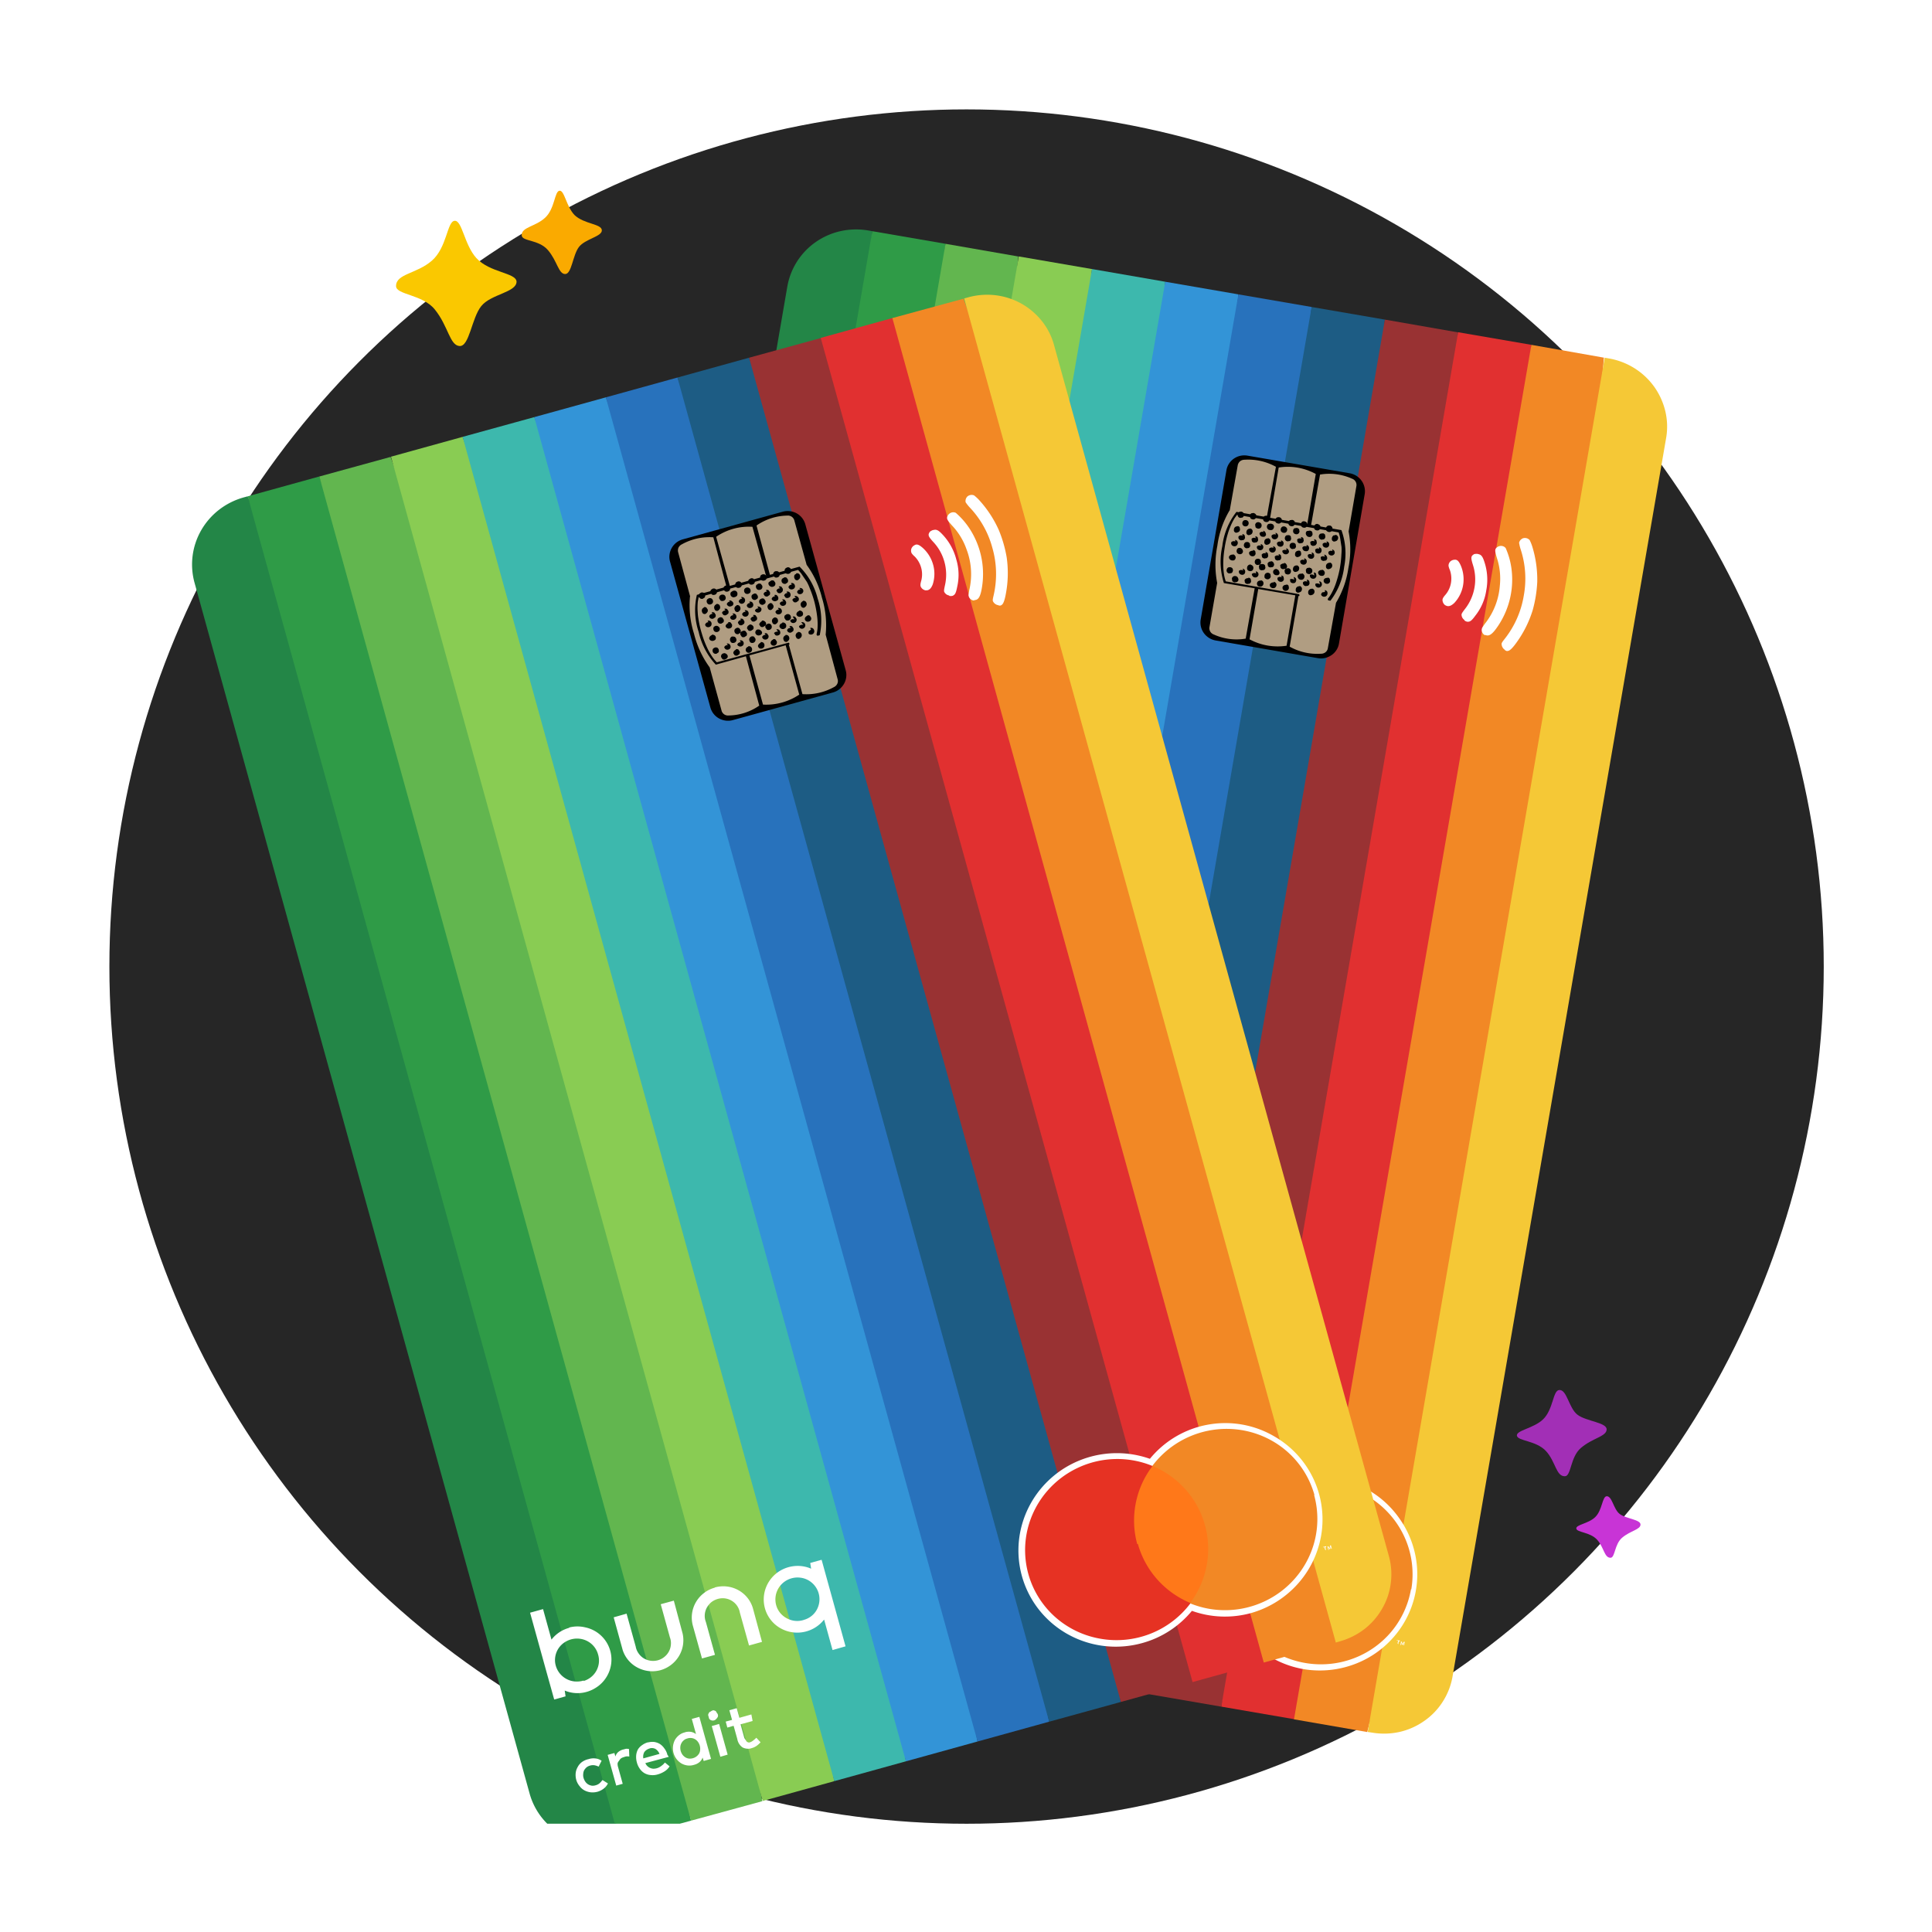
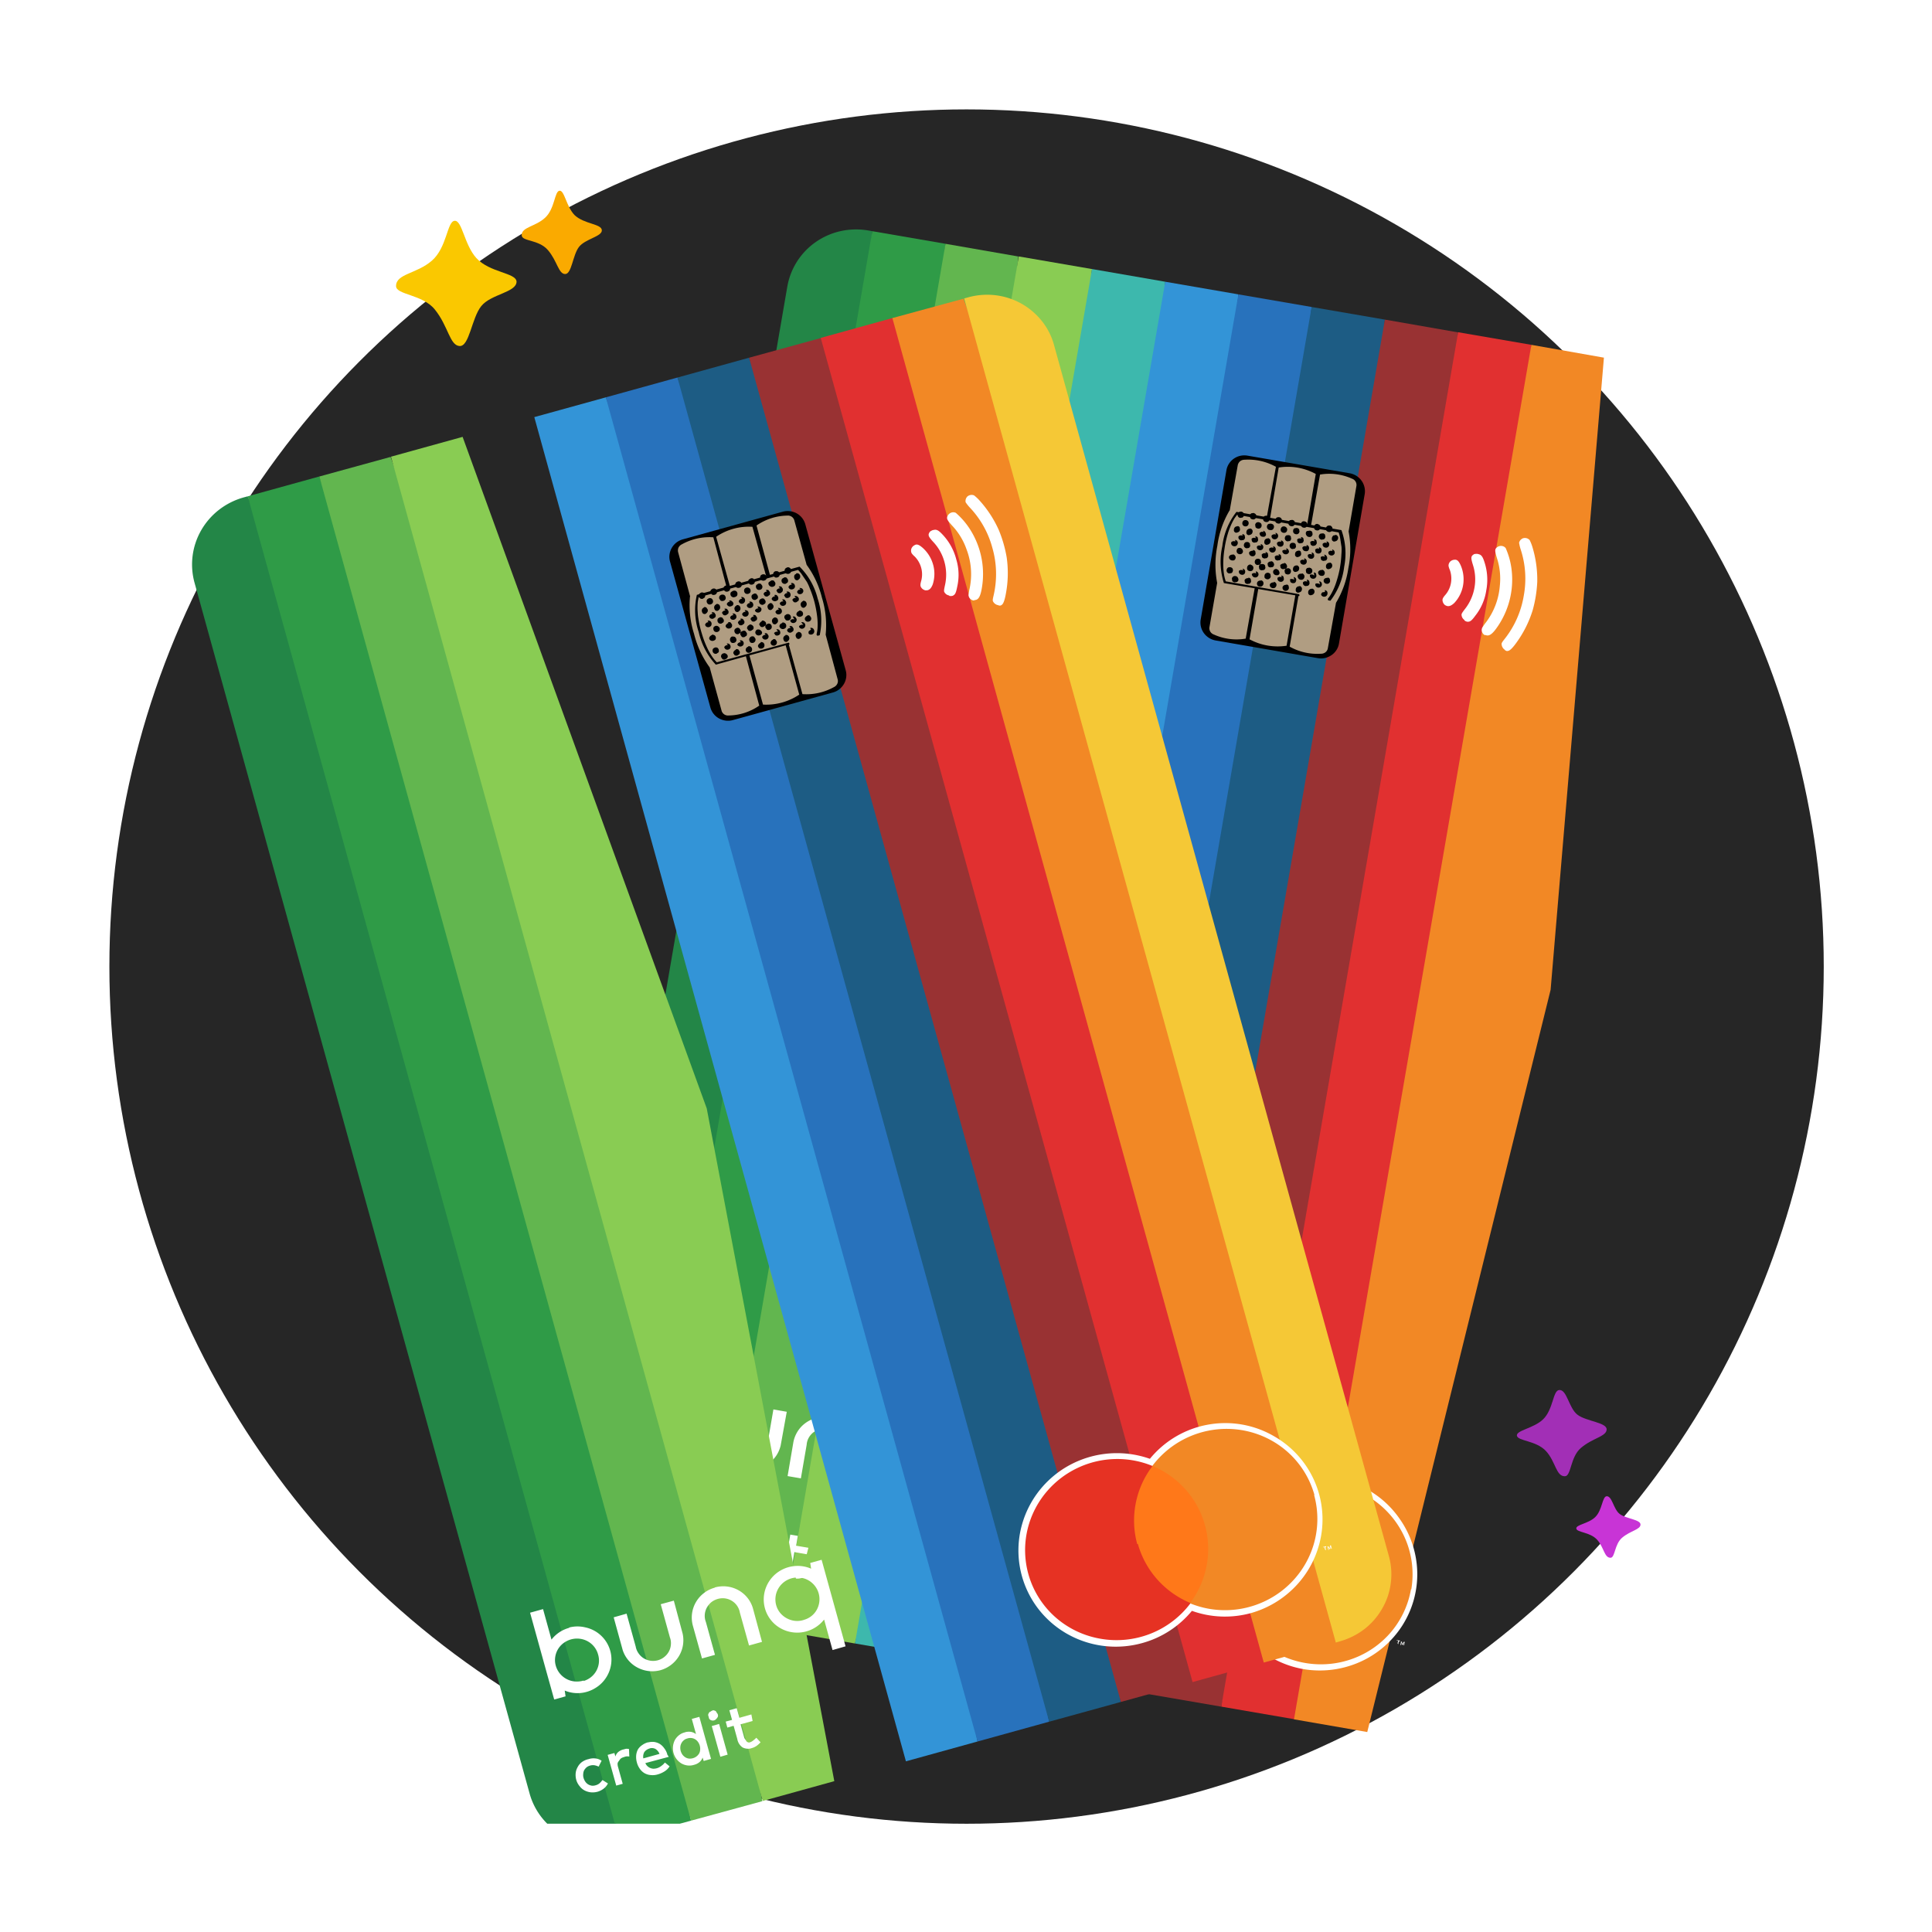
<svg xmlns="http://www.w3.org/2000/svg" width="577" height="577" fill="none">
  <g clip-path="url(#a)">
    <circle cx="288.67" cy="288.67" r="256" fill="#262626" />
    <path fill="#C834D6" fill-rule="evenodd" d="M476.39 453.117c2.203-2.135 2.08-6.154 3.451-6.262 1.659-.045 2.008 3.867 3.893 5.305 1.885 1.438 6.256 1.649 6.211 3.167-.045 1.519-3 1.799-5.504 3.928-2.28 1.951-2.072 5.939-3.431 5.976-1.902.051-1.944-3.111-4.038-5.402-2.094-2.291-6.04-2.141-6.201-3.311-.16-1.169 3.596-1.457 5.619-3.401Z" clip-rule="evenodd" />
    <path fill="#A22FB6" fill-rule="evenodd" d="M460.862 423.878c3.072-2.971 2.885-8.607 4.801-8.743 2.334-.19 2.839 5.376 5.458 7.379 2.619 2.002 8.767 2.28 8.71 4.402-.057 2.122-4.205 2.525-7.696 5.529-3.179 2.715-2.871 8.386-4.749 8.442-2.678.079-2.749-4.339-5.662-7.513-2.914-3.174-8.469-2.99-8.696-4.603-.228-1.614 5.015-2.169 7.834-4.893Z" clip-rule="evenodd" />
    <path fill="#FAC800" fill-rule="evenodd" d="M142.251 77.06c4.016 4.402 11.877 4.37 12.017 7.046.002 3.233-7.636 3.71-10.533 7.306-2.897 3.597-3.534 12.125-6.489 11.931-2.954-.194-3.347-5.934-7.391-10.92-3.654-4.542-11.57-4.343-11.571-6.99-.002-3.707 6.158-3.626 10.7-7.586 4.541-3.96 4.51-11.65 6.767-11.903 2.258-.252 2.875 7.078 6.5 11.117Z" clip-rule="evenodd" />
    <path fill="#FAAA00" fill-rule="evenodd" d="M171.613 64.253c2.865 2.707 7.991 2.563 8.129 4.483.138 1.92-5.002 2.594-6.857 5.044-1.855 2.45-2.141 8.118-4.122 8.062-1.982-.056-2.341-3.893-5.109-7.133-2.769-3.24-7.797-2.568-7.849-4.434-.07-2.48 4.055-2.54 6.99-5.244 2.936-2.703 2.79-7.857 4.29-8.066 1.5-.21 2.001 4.683 4.528 7.288Z" clip-rule="evenodd" />
    <g filter="url(#b)">
      <path fill="#238647" d="M235.128 77.052 171.45 446.796a20.284 20.284 0 0 0 .23 8.064 20.644 20.644 0 0 0 3.339 7.376 20.974 20.974 0 0 0 5.94 5.564 21.278 21.278 0 0 0 7.637 2.903l1.221.212 46.026-188.064 24.666-222.379-1.248-.217a21.36 21.36 0 0 0-8.164.19 20.94 20.94 0 0 0-7.451 3.255 20.536 20.536 0 0 0-5.608 5.833 20.538 20.538 0 0 0-2.91 7.52Z" />
      <path fill="#2F9B47" d="m260.509 60.472-70.768 410.449 21.874 3.767 45.076-188.215L282.384 64.24l-21.875-3.768Z" />
      <path fill="#62B64F" d="M282.378 64.243 211.61 474.692l21.721 3.814 49.277-191.491L304.123 68.03l-21.745-3.787Z" />
      <path fill="#89CC53" d="m304.256 68.016-70.793 410.481 21.875 3.768 51.215-197.98 19.573-212.502-21.875-3.768.005.001Z" />
      <path fill="#3DB8AD" d="M326.132 71.778 255.339 482.26l21.874 3.768 56.607-197.614 14.186-212.84-21.879-3.796.005.001Z" />
      <path fill="#3394D7" d="M348.008 75.574 277.21 486.026l21.875 3.768 51.117-197.576 19.651-212.873-21.845-3.771Z" />
      <path fill="#2872BC" d="m369.852 79.345-70.769 410.449 21.875 3.767 51.614-206.369 19.155-204.08-21.875-3.767Z" />
      <path fill="#1D5C84" d="m391.723 83.116-70.769 410.448 21.88 3.796 51.816-207.834 18.948-202.643-21.875-3.767Z" />
      <path fill="#993233" d="M413.602 86.884 342.838 497.36l21.874 3.767 50.993-214.395 19.776-196.03-21.879-3.82Z" />
      <path fill="#E13030" d="m435.475 90.652-70.74 410.472 21.875 3.767 50.909-213.91 19.854-196.563-21.898-3.766Z" />
      <path fill="#F28825" d="m457.351 94.419-70.894 410.496 21.879 3.796 54.763-221.677 15.919-188.791-21.667-3.824Z" />
-       <path fill="#F5C836" d="m408.459 508.69 1.245.184a21.54 21.54 0 0 0 8.164-.167 20.803 20.803 0 0 0 7.426-3.268 20.137 20.137 0 0 0 5.606-5.825 20.389 20.389 0 0 0 2.915-7.522l63.76-369.73a19.83 19.83 0 0 0-.207-8.06 21.021 21.021 0 0 0-3.32-7.35 20.986 20.986 0 0 0-5.931-5.566 21.127 21.127 0 0 0-7.626-2.907l-1.249-.216-70.774 410.429-.009-.002Z" />
      <path fill="#fff" d="M389.439 489.946a29.273 29.273 0 0 1-15.811-8.147 29.269 29.269 0 0 1-17.578 2.368 29.5 29.5 0 0 1-17.499-10.018c-4.455-5.278-6.877-11.935-6.824-18.788a28.561 28.561 0 0 1 7.095-18.628c4.531-5.173 10.783-8.579 17.642-9.607a29.677 29.677 0 0 1 25.176 8.252 29.07 29.07 0 0 1 19.931-1.862c6.666 1.759 12.482 5.819 16.389 11.442a28.746 28.746 0 0 1 5.303 15.838 28.486 28.486 0 0 1-4.423 16.054 28.97 28.97 0 0 1-12.684 10.93 29.505 29.505 0 0 1-16.722 2.165l.005.001Z" />
      <path fill="#FF7819" d="m362.264 477.472 23.61 4.096 7.228-41.903-23.64-4.088-7.198 41.895Z" />
      <path fill="#E63223" d="M367.363 456.791a26.683 26.683 0 0 1 4.738-11.128 26.783 26.783 0 0 1 9.337-8.011 27.59 27.59 0 0 0-9.248-6.656 27.67 27.67 0 0 0-11.176-2.36 27.513 27.513 0 0 0-11.157 2.343 27.223 27.223 0 0 0-9.197 6.636 26.743 26.743 0 0 0-5.635 9.778 26.61 26.61 0 0 0-1.092 11.22 26.906 26.906 0 0 0 3.64 10.702 27.33 27.33 0 0 0 7.738 8.324c4.17 2.97 9.1 4.723 14.219 5.06a27.553 27.553 0 0 0 14.739-3.156 27.234 27.234 0 0 1-5.989-10.614 26.776 26.776 0 0 1-.72-12.108" />
      <path fill="#fff" d="m419.356 482.787.157-1.042-.26.038-.454.667-.116-.766-.26.038-.186 1.019.183-.024.144-.781.116.743.207-.029.41-.609-.144.78.206-.029-.003-.005Zm-1.762-.292.158-.857.362-.053-.025-.18-.921-.16.024.185.362-.053-.159.857.2.257-.001.004Z" />
      <path fill="#F28825" d="M421.39 466.097a26.911 26.911 0 0 1-6.55 13.43 27.215 27.215 0 0 1-9.194 6.618 27.61 27.61 0 0 1-11.147 2.34c-3.845 0-7.649-.799-11.17-2.345a27.594 27.594 0 0 1-9.258-6.625 27.086 27.086 0 0 0 9.234-7.978 26.769 26.769 0 0 0 4.755-11.176 26.782 26.782 0 0 0-.68-12.124 27.092 27.092 0 0 0-5.981-10.636 27.608 27.608 0 0 1 10.931-3.123 27.805 27.805 0 0 1 11.296 1.534 27.69 27.69 0 0 1 9.713 5.926 27.25 27.25 0 0 1 6.456 9.302 26.889 26.889 0 0 1 1.697 14.842" />
      <path fill="#fff" d="M449.456 185.518a2.141 2.141 0 0 1-.685-.703 2.123 2.123 0 0 1-.304-.927c-.06-.386.135-.671.91-1.648a28.253 28.253 0 0 0 5.719-12.996 28.07 28.07 0 0 0-.903-13.625c-.233-.689-.405-1.4-.511-2.117.077-.278.206-.534.386-.762.196-.211.429-.388.686-.52a1.95 1.95 0 0 1 1.119-.065c.375.088.706.289.967.571.307.613.563 1.246.769 1.897a33.556 33.556 0 0 1 1.496 10.617 38.12 38.12 0 0 1-1.352 8.392 33.132 33.132 0 0 1-4.83 9.681c-1.28 1.806-2.057 2.44-2.524 2.507l-.361.053a1.876 1.876 0 0 1-.634-.327l.048-.034.004.006Zm-5.952-4.357a1.794 1.794 0 0 1-.859-.946 1.715 1.715 0 0 1-.009-1.251c.368-.603.769-1.187 1.214-1.744a20.827 20.827 0 0 0 4.084-10.904 19.811 19.811 0 0 0-.913-8.349c-.617-2.102-.624-2.52.081-3.092a1.976 1.976 0 0 1 1.337-.403c.237.018.47.082.68.192.212.106.401.26.553.439a22.42 22.42 0 0 1 1.671 5.712 24.81 24.81 0 0 1-3.896 17.478c-1.718 2.573-2.74 3.322-3.915 2.734l-.033.133.005.001Zm-6.142-4.562a2.289 2.289 0 0 1-.602-.646 2.052 2.052 0 0 1-.261-.851c-.05-.333.184-.704 1.02-1.791a14.313 14.313 0 0 0 2.832-6.338c.42-2.311.25-4.688-.484-6.927-.64-2.102-.599-2.526.37-3.107.201-.072.408-.101.622-.092.208-.033.42-.01.618.066.95.174 1.354.744 1.935 2.618.834 2.659.993 5.479.468 8.207a15.89 15.89 0 0 1-3.277 7.576c-1.07 1.463-1.54 1.844-2.364 1.803a1.953 1.953 0 0 1-.88-.393l.009-.133-.006.008Zm-5.721-4.391a2.002 2.002 0 0 1-.548-.604 1.946 1.946 0 0 1-.267-.764c-.08-.537.144-.961.928-1.858a7.415 7.415 0 0 0 1.583-3.466 7.664 7.664 0 0 0-.324-3.844 5.448 5.448 0 0 1-.403-1.246 1.75 1.75 0 0 1 .492-1.271 1.89 1.89 0 0 1 1.265-.549c.852-.126 1.338.459 1.905 1.733a10.516 10.516 0 0 1 .689 5.852 10.242 10.242 0 0 1-2.598 5.286c-.943.919-1.842 1.259-2.661.728l-.053.009-.008-.006ZM229.238 422.407a4.767 4.767 0 0 1-.608 2.071 5.194 5.194 0 0 1-1.408 1.649 5.264 5.264 0 0 1-1.974.931 5.277 5.277 0 0 1-2.178.08 5.339 5.339 0 0 1-2.025-.8 5.522 5.522 0 0 1-1.558-1.548 5.13 5.13 0 0 1-.755-2.007 4.948 4.948 0 0 1 .093-2.155l1.732-10.066-3.957-.654-1.737 10.014a9.086 9.086 0 0 0 1.779 6.606 9.442 9.442 0 0 0 5.841 3.615 9.432 9.432 0 0 0 6.772-1.422 9.179 9.179 0 0 0 3.902-5.634l1.814-10.025-3.99-.701-1.732 10.038-.011.008Zm-25.969-15.315a9.963 9.963 0 0 0-6.308.915l1.607-9.315-3.962-.678-2.945 17.134-.083.481-1.513 8.91 3.474.594.51-1.667a9.99 9.99 0 0 0 3.893 2.644c1.504.557 3.118.753 4.713.567a9.794 9.794 0 0 0 4.434-1.583 9.875 9.875 0 0 0 4.101-5.59 9.845 9.845 0 0 0-3.589-10.536 9.909 9.909 0 0 0-4.346-1.981l.015.1-.001.005Zm-2.816 16.069a6.8 6.8 0 0 1-3.524-1.603 6.506 6.506 0 0 1-1.848-7.043 6.444 6.444 0 0 1 2.193-2.93 6.434 6.434 0 0 1 3.641-1.235 6.616 6.616 0 0 1 3.747.998 6.5 6.5 0 0 1 2.537 2.885 6.38 6.38 0 0 1 .446 3.786 6.227 6.227 0 0 1-.852 2.315 6.367 6.367 0 0 1-3.949 2.848 6.613 6.613 0 0 1-2.496.099l.115-.119-.01-.001Zm47.22-8.385a9.018 9.018 0 0 0-3.633.082 9.17 9.17 0 0 0-3.317 1.448 9.096 9.096 0 0 0-2.485 2.579 9.318 9.318 0 0 0-1.308 3.347l-1.709 10.038 3.962.678 1.732-10.038a5.032 5.032 0 0 1 .608-2.071 5.333 5.333 0 0 1 1.412-1.64 5.962 5.962 0 0 1 1.97-.94 5.649 5.649 0 0 1 2.183-.057 5.41 5.41 0 0 1 2.027.792 5.125 5.125 0 0 1 1.527 1.538c.4.616.665 1.305.774 2.028a5.12 5.12 0 0 1-.13 2.158l-1.709 10.038 3.962.678 1.805-10.104a9.01 9.01 0 0 0-.101-3.583 9.128 9.128 0 0 0-1.488-3.277 9.297 9.297 0 0 0-2.642-2.468 9.462 9.462 0 0 0-3.397-1.284l-.043.058Zm32.422 6.072-3.474-.594-.485 1.661a10.1 10.1 0 0 0-4.686-2.998 10.253 10.253 0 0 0-5.564-.104 10.065 10.065 0 0 0-3.721 1.887 9.905 9.905 0 0 0-3.69 7.222 9.938 9.938 0 0 0 .666 4.088 9.996 9.996 0 0 0 2.304 3.47 10.25 10.25 0 0 0 3.529 2.256 10.26 10.26 0 0 0 4.146.645 10.158 10.158 0 0 0 4.044-1.072l-1.606 9.315 3.985.65 2.949-17.106.084-.481 1.523-8.834-.004-.005Zm-12.383 13.987a6.34 6.34 0 0 1-3.52-1.578 6.753 6.753 0 0 1-2.031-3.256 6.338 6.338 0 0 1 .182-3.783 6.48 6.48 0 0 1 1.557-2.425 6.604 6.604 0 0 1 5.362-1.82 6.65 6.65 0 0 1 2.749.959 6.355 6.355 0 0 1 2.53 2.869 6.457 6.457 0 0 1 .365 4.309 6.508 6.508 0 0 1-2.429 3.584 6.281 6.281 0 0 1-4.764 1.132l-.001.009Zm-76.034 10.173c.691.073 1.356.3 1.951.658.606.35 1.105.854 1.441 1.463l-1.559 1.192a4.727 4.727 0 0 0-.96-.907 3.141 3.141 0 0 0-1.179-.455 2.878 2.878 0 0 0-1.162.012c-.36.1-.702.258-1.013.458-.308.23-.561.528-.742.863a3.05 3.05 0 0 0-.449 1.186c-.065.424-.06.855.013 1.275.071.378.215.737.426 1.06.216.297.481.561.781.775.331.205.703.335 1.092.388.445.091.902.078 1.34-.036a6.992 6.992 0 0 0 1.192-.511l1.042 1.626a4.365 4.365 0 0 1-1.773.854 5.668 5.668 0 0 1-2.077.066 5.661 5.661 0 0 1-1.99-.757 5.222 5.222 0 0 1-1.421-1.335 4.487 4.487 0 0 1-.739-1.721 5.043 5.043 0 0 1-.105-2.074 5.493 5.493 0 0 1 .71-1.928 4.486 4.486 0 0 1 1.269-1.359 4.393 4.393 0 0 1 1.802-.835 5.255 5.255 0 0 1 2.116.033l-.006.009Zm10.635 1.822.869.16c.286.114.55.266.784.46l-.873 2.057a4.26 4.26 0 0 0-.72-.394 3.15 3.15 0 0 0-.84-.141 2.592 2.592 0 0 0-.925-.021 2.366 2.366 0 0 0-.789.377 2.08 2.08 0 0 0-.72.472 2.934 2.934 0 0 0-.369 1.043l-.891 5.193-1.978-.343 1.596-9.391 2.06.357-.18 1.067a2.8 2.8 0 0 1 1.349-.85 3.824 3.824 0 0 1 1.629-.055l-.002.009Zm7.591 1.247a5.092 5.092 0 0 1 1.793.677 4.74 4.74 0 0 1 1.252 1.254c.317.523.535 1.107.633 1.708.166.723.172 1.47.019 2.188.045.124.065.252.061.381l.05.333-7.118-1.29c-.021.366.033.732.166 1.075.239.62.694 1.139 1.282 1.458a3.761 3.761 0 0 0 2.47.267c.502-.08.985-.241 1.433-.469l.782 1.636a4.862 4.862 0 0 1-2.107.722 7.788 7.788 0 0 1-2.203-.072 5.289 5.289 0 0 1-1.909-.715 4.37 4.37 0 0 1-1.406-1.258 4.388 4.388 0 0 1-.715-1.749 5.664 5.664 0 0 1 .005-2.194c.12-.688.357-1.35.706-1.957a4.72 4.72 0 0 1 1.263-1.41 4.283 4.283 0 0 1 1.727-.617 5.012 5.012 0 0 1 1.986.025l-.159-.005-.011.012Zm-.297 1.847a2.906 2.906 0 0 0-1.056-.003c-.3.055-.586.158-.851.307a2.86 2.86 0 0 0-1.055 1.562l4.941.848a3.018 3.018 0 0 0-.47-1.864 2.291 2.291 0 0 0-.681-.591 2.395 2.395 0 0 0-.856-.287l.029.024-.001.004Zm11.617.117a4.16 4.16 0 0 1 1.687.668 3.63 3.63 0 0 1 1.058 1.23l.795-4.631 2.306.4-2.201 12.846-2.249-.376.152-1.066c-.382.387-.858.67-1.378.825a3.965 3.965 0 0 1-1.841.061 4.605 4.605 0 0 1-1.933-.711 4.865 4.865 0 0 1-1.334-1.291 5.309 5.309 0 0 1-.875-2.861 5.271 5.271 0 0 1 .813-2.873 5.582 5.582 0 0 1 1.288-1.416 5.11 5.11 0 0 1 1.754-.779 4.257 4.257 0 0 1 1.899-.013l.054-.009.005-.004Zm-.117 1.999a2.236 2.236 0 0 0-1.238.021c-.368.089-.71.252-1.009.487a2.687 2.687 0 0 0-.766.867c-.197.35-.334.734-.407 1.129-.066.405-.063.822.003 1.227.081.375.225.734.426 1.061.204.317.471.586.782.797.361.22.759.363 1.174.431a3.144 3.144 0 0 0 2.277-.489c.308-.23.561-.524.741-.863a3.473 3.473 0 0 0 .418-2.409 2.91 2.91 0 0 0-.426-1.06 2.659 2.659 0 0 0-.781-.775 2.962 2.962 0 0 0-1.232-.449l.029.023.009.002Zm8.801 9.476-2.248-.353 1.597-9.395 2.249.376-1.602 9.367.004.005Zm11.033-5.906-3.691-.64-.716 4.126c.004.274.045.55.126.818-.011.198.02.397.091.586.109.181.26.337.441.456.192.061.393.091.594.094.342.004.68-.049 1.007-.145a6.954 6.954 0 0 0 1.01-.302l.561 1.769a7.218 7.218 0 0 1-1.438.445 4.557 4.557 0 0 1-1.663.008 2.873 2.873 0 0 1-1.334-.431 3.317 3.317 0 0 1-1.066-.916 3.508 3.508 0 0 1-.482-1.417 3.642 3.642 0 0 1 .111-1.504l.696-4.07-1.925-.32.325-1.823 1.93.348.502-2.945 2.249.376-.501 2.941 3.663.617-.499 1.928.009.001Zm-10.333-7.923a1.07 1.07 0 0 0-.543.235 1.461 1.461 0 0 0-.388.396l-.2 1.15c.054.181.122.355.216.519.124.147.267.273.427.38.17.099.361.16.555.179.203.022.405-.008.593-.087.182-.051.356-.132.518-.229.144-.072.269-.171.379-.291.109-.166.175-.354.204-.552a1.672 1.672 0 0 0-.095-.614 1.016 1.016 0 0 0-.095-.614l-.408-.409a1.506 1.506 0 0 0-.599-.094 3.109 3.109 0 0 0-.467.067l-.111-.038.014.002Z" />
      <path fill="#000" d="M407.574 139.001a5.4 5.4 0 0 0-.935-4.001 5.54 5.54 0 0 0-3.506-2.22l-30.585-5.273a5.714 5.714 0 0 0-2.106.046 5.458 5.458 0 0 0-3.412 2.376 5.108 5.108 0 0 0-.754 1.962l-7.686 44.575a5.38 5.38 0 0 0 .94 4.024 5.535 5.535 0 0 0 3.53 2.219l30.532 5.279a5.306 5.306 0 0 0 2.13-.047 5.728 5.728 0 0 0 1.957-.86 5.365 5.365 0 0 0 1.46-1.516 5.094 5.094 0 0 0 .753-1.962l7.682-44.602Z" />
      <path fill="#B09D82" d="m367.251 143.938 2.423-13.637a2.16 2.16 0 0 1 .72-1.148c.371-.274.82-.423 1.284-.421a16.977 16.977 0 0 1 9.384 2.109l-2.736 15.041-9.043-1.587a20.426 20.426 0 0 0-4.237 10.271 21.207 21.207 0 0 0 .472 10.999l9.197 1.564-2.683 15.031a16.385 16.385 0 0 1-9.513-1.229 2.061 2.061 0 0 1-1.018-.792 2.116 2.116 0 0 1-.321-1.232l2.332-13.389a28.74 28.74 0 0 1 .048-11.048 28.033 28.033 0 0 1 3.658-10.608l.039.072-.006.004Zm16.999 40.342c-3.8.581-7.692-.094-11.074-1.921l2.606-15.022 11.07 1.893-2.611 15.048.009.002Zm16.361-34.531-9.039-1.559 2.66-15.031c3.23-.546 6.55-.119 9.542 1.225.439.15.811.441 1.053.83.242.39.342.847.282 1.299l-2.345 13.651a27.988 27.988 0 0 1-.068 10.92 27.829 27.829 0 0 1-3.692 10.374l-2.451 13.641a1.904 1.904 0 0 1-.721 1.149 2.13 2.13 0 0 1-1.284.42 16.977 16.977 0 0 1-9.384-2.109l2.62-15.103.159-.023.155-.024-.026-.153-.025-.18-.025-.18-21.937-3.839c-.242-.69-.42-1.397-.534-2.116a20.521 20.521 0 0 1-.221-2.812 28.908 28.908 0 0 1 .373-4.778c.211-1.515.536-3.009.978-4.474.172-.61.378-1.203.625-1.786a15.31 15.31 0 0 1 .702-1.614c.262-.534.452-.848.681-1.248l.764-1.048 30.344 5.255c.16.458.294.931.4 1.403l.196 1.275.257 1.66a13.23 13.23 0 0 1-.034 2.198 31.043 31.043 0 0 1-.511 4.408 34.491 34.491 0 0 1-1.177 4.375 18.404 18.404 0 0 1-1.092 2.533 9.499 9.499 0 0 1-1.174 1.815c-.172.257-.161.495.1.638l.57.098a20.683 20.683 0 0 0 4.117-10.175 20.423 20.423 0 0 0-.832-10.924l-.006.009Zm-10.206-1.757-11.074-1.922 2.557-15.011a17.4 17.4 0 0 1 11.074 1.921l-2.558 15.016.001-.004Z" />
      <path fill="#000" d="M368.955 163.475c.135.009.265.046.387.099.109.075.201.17.281.272.084.111.148.233.186.365.044.124.064.252.06.386a.871.871 0 0 1-.133.356.96.96 0 0 1-.301.277.879.879 0 0 1-.361.053.906.906 0 0 1-.386.058.722.722 0 0 1-.363-.128 1.345 1.345 0 0 1-.3-.242l-.061-.381-.056-.357a.981.981 0 0 1 .406-.633.925.925 0 0 1 .746-.107l-.106-.009.001-.009Zm7.615 1.242c.26.045.488.192.644.404.129.226.169.487.115.742a.991.991 0 0 1-1.152.768 1.035 1.035 0 0 1-.639-.375 1.098 1.098 0 0 1-.115-.742.933.933 0 0 1 .16-.329.914.914 0 0 1 .28-.234c.219-.124.478-.158.722-.106l-.019-.128h.004Zm7.615 1.243a.895.895 0 0 1 .362.132.84.84 0 0 1 .276.247c.044.123.064.252.06.385a.83.83 0 0 1 .055.357.98.98 0 0 1-.394.626c-.205.15-.466.221-.723.19a1.071 1.071 0 0 1-.649-.428.93.93 0 0 1-.135-.361.977.977 0 0 1 .019-.381c.09-.22.258-.404.475-.515a1.11 1.11 0 0 1 .698-.101l-.05-.148.006-.003Zm7.638 1.242a.966.966 0 0 1 .62.403.94.94 0 0 1 .115.743.926.926 0 0 1-.271.481.85.85 0 0 1-.485.281c-.178.08-.375.106-.568.082a1.026 1.026 0 0 1-.451-.351 1.072 1.072 0 0 1-.086-.561c0-.19.052-.38.155-.543a1.31 1.31 0 0 1 .446-.377c.177-.075.375-.106.568-.082l-.039-.071-.004-.005Zm-18.998-3.273a.936.936 0 0 1 .391.128c.11.065.213.148.3.242.045.123.065.252.06.385a.667.667 0 0 1 .061.381.696.696 0 0 1-.128.358l-.273.299a1.055 1.055 0 0 1-.385.059 1.836 1.836 0 0 1-.39.057.788.788 0 0 1-.368-.156.84.84 0 0 1-.276-.247.644.644 0 0 1-.055-.357.67.67 0 0 1-.061-.381.805.805 0 0 1 .191-.291.918.918 0 0 1 .292-.195c.207-.108.442-.141.674-.096l-.025-.18-.008-.006Zm7.638 1.241c.247.062.462.206.619.409a.936.936 0 0 1 .115.742 1.116 1.116 0 0 1-.43.639 1.081 1.081 0 0 1-.751.11 1.084 1.084 0 0 1-.644-.403 1.058 1.058 0 0 1-.115-.743c.115-.202.297-.356.513-.439.206-.107.442-.14.669-.096l.022-.21.002-.009Zm7.59 1.248a.928.928 0 0 1 .644.403c.07.11.114.233.135.357a.87.87 0 0 1-.024.38.917.917 0 0 1-.237.505 1.232 1.232 0 0 1-.509.282.956.956 0 0 1-.544.077.893.893 0 0 1-.451-.351.795.795 0 0 1-.08-.537c-.008-.2.045-.4.15-.571a1.046 1.046 0 0 1 .99-.43l-.073-.12-.001.005Zm7.639 1.242c.258.054.487.195.643.403.125.226.169.488.115.742a.89.89 0 0 1-.285.562.829.829 0 0 1-.567.267.901.901 0 0 1-.628-.118 1.011 1.011 0 0 1-.413-.46.948.948 0 0 1 .099-.381.797.797 0 0 1 .268-.324.874.874 0 0 1 .385-.058 1.06 1.06 0 0 1 .386-.059l-.009-.571.006-.003Zm-28.238-6.839c.249.052.475.184.639.374a1.1 1.1 0 0 1 .115.743l-.132.356a.722.722 0 0 1-.274.277.585.585 0 0 1-.361.053c-.122.058-.257.076-.385.058a.895.895 0 0 1-.596-.409.927.927 0 0 1-.106-.689c.043-.247.181-.474.377-.629.219-.125.479-.163.723-.107l-.006-.024.006-.003Zm7.614 1.242a1 1 0 0 1 .367.133c.11.07.207.161.277.27a.96.96 0 0 1 .115.743.958.958 0 0 1-.44.562 1.026 1.026 0 0 1-.674.096.789.789 0 0 1-.341-.114.915.915 0 0 1-.269-.241.923.923 0 0 1-.182-.301.824.824 0 0 1-.048-.346c.159-.158.364-.261.591-.296a.95.95 0 0 1 .656.142l-.047-.647-.005-.001Zm7.615 1.242a.997.997 0 0 1 .363.128.84.84 0 0 1 .276.247c.044.124.064.252.06.386a.826.826 0 0 1 .055.357.893.893 0 0 1-.405.633.952.952 0 0 1-.366.131 1.056 1.056 0 0 1-1.006-.452.96.96 0 0 1-.115-.743.94.94 0 0 1 .591-.268.8.8 0 0 1 .327.011.783.783 0 0 1 .3.135l-.085-.561.005-.004Zm7.615 1.243a.996.996 0 0 1 .696.398.83.83 0 0 1 .055.357c.045.124.064.252.061.381l-.152.386-.273.277a1.081 1.081 0 0 1-.386.058 1.072 1.072 0 0 1-.385.058 1 1 0 0 1-.367-.133.904.904 0 0 1-.277-.27.966.966 0 0 1-.135-.357.957.957 0 0 1 .019-.381c.159-.158.365-.261.587-.297a1.29 1.29 0 0 1 .656.142l-.095-.614-.004-.005Zm-19.158-3.301c.247.062.462.205.614.408a.996.996 0 0 1 .111.714.963.963 0 0 1-.125.344.912.912 0 0 1-.257.261.962.962 0 0 1-.698.101 1.007 1.007 0 0 1-.643-.404 1.006 1.006 0 0 1-.121-.766c.17-.142.377-.226.596-.244a1.12 1.12 0 0 1 .662.166l-.144-.581.005.001Zm7.615 1.243c.127.022.25.071.362.132a.718.718 0 0 1 .281.271.844.844 0 0 1 .056.357c.044.123.064.252.06.381a.958.958 0 0 1-.267.509 1.06 1.06 0 0 1-.485.282.998.998 0 0 1-.564-.052 1.09 1.09 0 0 1-.475-.346.926.926 0 0 1-.08-.537 1.03 1.03 0 0 1 .15-.572.952.952 0 0 1 .422-.348c.178-.08.375-.106.568-.082l-.024.005h-.004Zm7.614 1.242c.248.061.462.205.619.408a.998.998 0 0 1 .111.714 1.047 1.047 0 0 1-.352.624 1.19 1.19 0 0 1-.723.106.967.967 0 0 1-.362-.127.72.72 0 0 1-.282-.271.83.83 0 0 1-.055-.357 1.018 1.018 0 0 1-.061-.381c.199-.095.426-.13.646-.097.222.02.433.099.614.223l-.156-.838.001-.004Zm7.639 1.242c.255.067.483.218.648.427.13.226.169.488.116.743a1.035 1.035 0 0 1-.429.601 1.06 1.06 0 0 1-.723.166.913.913 0 0 1-.644-.403.786.786 0 0 1-.111-.714.962.962 0 0 1 .698-.101c.247.015.481.125.653.299l-.209-1.014.001-.004Zm-16.847-5.099c.126.031.246.075.363.128.099.082.196.173.282.271l.06.381.056.357a.847.847 0 0 1-.157.361.802.802 0 0 1-.249.272 1.748 1.748 0 0 1-.361.053 2.664 2.664 0 0 1-.386.058 2.322 2.322 0 0 1-.391-.128.711.711 0 0 1-.28-.275.847.847 0 0 1-.056-.357 1.081 1.081 0 0 1-.06-.409c.021-.126.066-.248.127-.357a.952.952 0 0 1 .302-.277.889.889 0 0 1 .385-.058.69.69 0 0 1 .372.023l-.01-.053.003.01Zm7.615 1.242c.258.054.487.196.644.404.126.216.162.472.111.713a.981.981 0 0 1-.406.634 1.034 1.034 0 0 1-.723.106 1.3 1.3 0 0 1-.362-.128.74.74 0 0 1-.282-.271l-.055-.357a.842.842 0 0 1-.056-.357.797.797 0 0 1 .128-.357c.07-.108.166-.203.273-.277.118-.03.239-.051.361-.053.118-.026.239-.047.362-.053l.005-.004Zm7.615 1.243c.126.031.245.075.362.132a.718.718 0 0 1 .281.271.847.847 0 0 1 .056.357c.044.123.064.252.06.385a1.202 1.202 0 0 1-.43.639 1.085 1.085 0 0 1-.752.11.936.936 0 0 1-.62-.404.958.958 0 0 1-.115-.742c.218-.096.46-.133.698-.101.224.062.428.185.585.361l-.127-.999.002-.009Zm-18.843-2.251c.26.045.493.192.644.404a.96.96 0 0 1 .135.357.871.871 0 0 1-.024.38.92.92 0 0 1-.237.505 1 1 0 0 1-.518.248.976.976 0 0 1-.566-.089.766.766 0 0 1-.451-.351.803.803 0 0 1-.081-.538.84.84 0 0 1 .156-.542.92.92 0 0 1 .416-.372c.179-.081.375-.107.568-.082l-.038.086-.004-.006Zm7.707 1.31c.192.028.37.11.512.237.135.143.232.318.288.508.074.17.102.356.08.537a.995.995 0 0 1-.354.443.952.952 0 0 1-.543.077.904.904 0 0 1-.551-.155.95.95 0 0 1-.379-.413 1.027 1.027 0 0 1-.085-.562.97.97 0 0 1 .434-.609c.219-.125.478-.158.723-.107l-.125.044Zm7.614 1.242c.122.03.234.087.329.163a.889.889 0 0 1 .238.278c.076.106.124.23.144.358a.831.831 0 0 1-.029.384.93.93 0 0 1-.406.61.951.951 0 0 1-.351.129.85.85 0 0 1-.372-.023.638.638 0 0 1-.362-.127.834.834 0 0 1-.277-.247 1.083 1.083 0 0 1-.185-.338l-.06-.386a.94.94 0 0 1 .446-.566.98.98 0 0 1 .721-.097l.163-.129.001-.009Zm7.615 1.242a.908.908 0 0 1 .363.128.84.84 0 0 1 .276.247c.045.124.064.252.06.386a.84.84 0 0 1 .056.356.898.898 0 0 1-.757.763.933.933 0 0 1-.372-.023.929.929 0 0 1-.788-.762.832.832 0 0 1 .029-.384.78.78 0 0 1 .177-.288.783.783 0 0 1 .278-.193 1.11 1.11 0 0 1 .698-.101l-.02-.129Zm-5.335-2.907a.929.929 0 0 1 .643.403c.07.11.115.233.135.357a.885.885 0 0 1-.023.38.884.884 0 0 1-.14.346.946.946 0 0 1-.267.264.96.96 0 0 1-.751.111.881.881 0 0 1-.367-.156 1.278 1.278 0 0 1-.277-.247l-.059-.386-.056-.357a.856.856 0 0 1 .157-.362.809.809 0 0 1 .249-.271c.125-.043.255-.062.385-.058a.932.932 0 0 1 .362-.053l.005.024.004.005Zm-11.533-1.982c.125.007.25.043.357.103.114.076.221.164.305.271.085.107.148.234.186.365.044.124.064.252.061.381l-.128.358a.96.96 0 0 1-.302.276.628.628 0 0 1-.385.058 1.06 1.06 0 0 1-.386.059 1.208 1.208 0 0 1-.363-.128 1.036 1.036 0 0 1-.281-.271l-.056-.357-.06-.386c.09-.22.258-.404.475-.515.216-.11.461-.142.698-.101l-.121-.113Zm7.614 1.242a.928.928 0 0 1 .644.403.89.89 0 0 1 .111.714.908.908 0 0 1-.244.513.966.966 0 0 1-.503.274 1.034 1.034 0 0 1-.544.077 1.023 1.023 0 0 1-.45-.351.852.852 0 0 1-.086-.561c.001-.195.052-.38.155-.543a.933.933 0 0 1 .417-.372.865.865 0 0 1 .568-.082l-.063-.071-.005-.001Zm-18.998-3.273a.81.81 0 0 1 .488.27.786.786 0 0 1 .288.48.774.774 0 0 1-.05.557.873.873 0 0 1-.354.443.96.96 0 0 1-.543.077.87.87 0 0 1-.551-.156.978.978 0 0 1-.383-.413.845.845 0 0 1-.086-.562.954.954 0 0 1 .479-.486 1.11 1.11 0 0 1 .698-.101l.009-.105.005-.004Zm26.594 4.572c.189.047.37.139.517.266.131.138.225.303.288.48a1.04 1.04 0 0 1-.045.581.995.995 0 0 1-.354.443.96.96 0 0 1-.543.077.87.87 0 0 1-.551-.156.9.9 0 0 1-.383-.441.935.935 0 0 1-.081-.537.934.934 0 0 1 .479-.487 1.11 1.11 0 0 1 .698-.101l-.02-.128-.005.003Zm-18.998-3.273c.141.025.273.075.391.152l.282.271.055.357.06.385a.847.847 0 0 1-.162.338.809.809 0 0 1-.249.271.665.665 0 0 1-.361.053 1.06 1.06 0 0 1-.386.059.965.965 0 0 1-.59-.413 1.003 1.003 0 0 1-.111-.714.963.963 0 0 1 .125-.344.913.913 0 0 1 .257-.261.962.962 0 0 1 .698-.101l-.009-.053Zm7.639 1.238a1.5 1.5 0 0 1 .39.128.707.707 0 0 1 .282.271.88.88 0 0 1 .19.366c.044.124.064.252.06.386a.8.8 0 0 1-.132.356.935.935 0 0 1-.384.262 1.472 1.472 0 0 1-.361.053.892.892 0 0 1-.386.059.965.965 0 0 1-.391-.128l-.281-.271-.056-.357-.06-.386a.93.93 0 0 1 .518-.415.892.892 0 0 1 .67-.096l-.059-.228Zm-13.131-4.464c.127.027.251.071.362.132a.716.716 0 0 1 .282.272c.086.098.15.215.185.337l.06.386c-.053.254-.196.48-.406.633-.227.123-.492.16-.75.106a1.095 1.095 0 0 1-.615-.408 1 1 0 0 1-.111-.713c.042-.243.166-.467.353-.624.221-.11.476-.149.722-.107l-.082-.014Zm7.615 1.243a.936.936 0 0 1 .391.128.7.7 0 0 1 .305.27l.055.357.061.381a1.025 1.025 0 0 1-.151.386 1.028 1.028 0 0 1-.274.276 1.058 1.058 0 0 1-.385.059.7.7 0 0 1-.386.058 1.331 1.331 0 0 1-.362-.133.74.74 0 0 1-.282-.271.841.841 0 0 1-.055-.357 1.04 1.04 0 0 1-.06-.385c.133-.171.316-.306.523-.391.222-.059.454-.046.666.032l-.036-.413-.01.003Zm-3.716-.636c.127.027.251.071.362.132a.75.75 0 0 1 .282.272.572.572 0 0 1 .055.356c.044.124.064.252.061.381-.054.255-.196.48-.406.634a1.031 1.031 0 0 1-.722.106 1.015 1.015 0 0 1-.644-.403.976.976 0 0 1-.168-.733.867.867 0 0 1 .523-.391.998.998 0 0 1 .645-.092l.012-.262Zm7.638 1.242c.128.022.251.071.363.128a.706.706 0 0 1 .305.27.912.912 0 0 1 .056.357l.06.381c-.024.139-.074.27-.151.386a.733.733 0 0 1-.273.277 1.081 1.081 0 0 1-.386.058.69.69 0 0 1-.386.058 1.354 1.354 0 0 1-.362-.132.718.718 0 0 1-.281-.271.847.847 0 0 1-.056-.357 1.027 1.027 0 0 1-.059-.386.961.961 0 0 1 .557-.343.93.93 0 0 1 .645.066l-.022-.49-.01-.002Zm7.615 1.242c.255.072.483.219.649.428.13.226.169.488.115.742a.93.93 0 0 1-.406.61.972.972 0 0 1-.747.111.914.914 0 0 1-.644-.403.96.96 0 0 1-.135-.357.871.871 0 0 1 .024-.38c.159-.158.364-.261.591-.296a.872.872 0 0 1 .628.142l-.062-.59-.013-.007Zm7.615 1.243c.252.062.481.204.643.403.126.226.165.487.116.742a1.03 1.03 0 0 1-.752.791 1.098 1.098 0 0 1-.569.082 1.022 1.022 0 0 1-.45-.351 1.208 1.208 0 0 1-.081-.537.874.874 0 0 1 .155-.543c.109-.166.263-.297.446-.376.178-.08.375-.106.568-.082l-.073-.119-.003-.01Zm-12.961-4.226c.257.063.48.213.63.429.151.216.214.472.183.731a1.241 1.241 0 0 1-.445.534c-.216.11-.461.142-.698.101a1.012 1.012 0 0 1-.609-.356.953.953 0 0 1-.236-.67.928.928 0 0 1 .591-.268c.226-.031.454.009.652.113l-.067-.618-.001.004Zm7.591 1.248c.127.022.25.071.362.132.11.07.207.161.281.271a.574.574 0 0 1 .056.357.658.658 0 0 1 .06.381c-.053.254-.195.48-.405.633a1.034 1.034 0 0 1-.723.106.914.914 0 0 1-.643-.403.957.957 0 0 1-.116-.742.876.876 0 0 1 .597-.244.998.998 0 0 1 .637.194l-.105-.69-.001.005Zm3.744.631c.127.026.251.071.362.132a.71.71 0 0 1 .306.271c.086.098.15.215.185.337l.061.409a1.24 1.24 0 0 1-.157.362.73.73 0 0 1-.273.276 2.86 2.86 0 0 1-.386.059 1.081 1.081 0 0 1-.386.058 1.344 1.344 0 0 1-.362-.133.731.731 0 0 1-.281-.271.842.842 0 0 1-.056-.357 1.04 1.04 0 0 1-.06-.385c.173-.128.38-.212.597-.244.227-.011.454.06.637.194l-.187-.704v-.004Zm-7.638-1.242c.128.022.251.071.363.128a.731.731 0 0 1 .281.271.574.574 0 0 1 .056.357.667.667 0 0 1 .061.381.929.929 0 0 1-.238.505 1.255 1.255 0 0 1-.509.282.964.964 0 0 1-.544.077.895.895 0 0 1-.451-.352.793.793 0 0 1-.08-.537c-.008-.2.046-.399.15-.571.111-.148.254-.271.422-.348.178-.08.375-.106.568-.082l-.073-.119-.006.008Zm-7.615-1.242a1 1 0 0 1 .367.133c.11.07.207.16.277.27a.957.957 0 0 1 .115.742 1.03 1.03 0 0 1-.434.61.984.984 0 0 1-.752.11 1.05 1.05 0 0 1-.619-.431.953.953 0 0 1-.116-.742c.159-.158.365-.261.591-.296a.944.944 0 0 1 .656.141l-.08-.537h-.005Zm-3.721-.66c.26.045.493.192.644.403.07.11.115.233.135.357a.885.885 0 0 1-.023.38.882.882 0 0 1-.143.337.825.825 0 0 1-.268.245 1.06 1.06 0 0 1-1.337-.274.928.928 0 0 1-.133-.347.849.849 0 0 1 .022-.371.96.96 0 0 1 .563-.291c.225-.026.448.013.651.113l-.114-.557.003.005Zm-7.614-1.242c.127.022.256.063.366.133.11.07.207.161.277.27a.957.957 0 0 1 .116.742 1.202 1.202 0 0 1-.43.639 1.085 1.085 0 0 1-.752.11 1.074 1.074 0 0 1-.643-.403 1.05 1.05 0 0 1-.116-.742c.152-.173.356-.291.581-.344.218-.037.447-.006.647.089l-.047-.49.001-.004Zm3.715.635c.128.022.251.071.363.128l.281.275c.044.124.064.252.061.381.044.124.064.252.06.386a.947.947 0 0 1-.133.333.736.736 0 0 1-.274.277.858.858 0 0 1-.361.053c-.118.03-.239.051-.361.053a1.118 1.118 0 0 1-.619-.408.998.998 0 0 1-.111-.714c.052-.246.184-.468.381-.628.221-.11.476-.149.722-.107l-.005-.024-.004-.005Zm-1.553-2.385c.13.008.259.054.362.132.117.057.22.14.301.242.054.12.073.253.06.385.044.124.064.252.061.381a.863.863 0 0 1-.157.362.733.733 0 0 1-.273.277.778.778 0 0 1-.386.058 1.081 1.081 0 0 1-.386.058 1.079 1.079 0 0 1-.643-.403 1.003 1.003 0 0 1-.111-.714.842.842 0 0 1 .556-.339.899.899 0 0 1 .647.089l-.028-.519-.003-.009Zm15.225 2.618c.137.024.265.069.391.128l.282.271.06.385.055.357a.844.844 0 0 1-.156.362.833.833 0 0 1-.249.272c-.115.04-.24.055-.362.053a2.672 2.672 0 0 1-.385.058 1.074 1.074 0 0 1-.591-.413.966.966 0 0 1-.162-.713.982.982 0 0 1 .38-.624c.217-.111.462-.142.698-.101l.049-.033-.01-.002Zm3.938.683a1 1 0 0 1 .513.237 1.092 1.092 0 0 1 .166 1.071.878.878 0 0 1-.354.443.908.908 0 0 1-.568.082 1.052 1.052 0 0 1-.55-.156 1.11 1.11 0 0 1-.355-.418.841.841 0 0 1-.086-.561.862.862 0 0 1 .557-.343.899.899 0 0 1 .647.089l.035-.448-.005.004Zm3.716.635c.252.063.481.204.643.404.125.225.164.487.115.742a1.05 1.05 0 0 1-.405.634 1.04 1.04 0 0 1-.723.106.965.965 0 0 1-.391-.128l-.281-.271-.056-.357-.06-.386c.152-.172.356-.29.581-.344a.988.988 0 0 1 .622.095l-.046-.49.001-.005Zm-18.999-3.272c.137.023.265.069.391.128a.7.7 0 0 1 .305.27.847.847 0 0 1 .056.357c.048.129.07.271.065.409-.032.129-.086.25-.157.362a.733.733 0 0 1-.273.277 2.664 2.664 0 0 1-.386.058 1.081 1.081 0 0 1-.386.058.912.912 0 0 1-.644-.399 1.057 1.057 0 0 1-.061-.381.906.906 0 0 1-.055-.357.962.962 0 0 1 .574-.303.999.999 0 0 1 .64.125l-.067-.59-.002-.014Zm22.903 3.931c.261.064.488.215.648.428.13.226.169.487.116.742a.89.89 0 0 1-.446.538.958.958 0 0 1-.698.102 1.143 1.143 0 0 1-.61-.356 1.047 1.047 0 0 1-.105-.69c.146-.164.34-.283.557-.343.227-.039.461-.008.675.085l-.128-.504-.009-.002Zm-15.259-2.693c.258.054.487.195.643.403.13.226.169.488.116.742a.91.91 0 0 1-.14.346.946.946 0 0 1-.267.264.96.96 0 0 1-.751.111.906.906 0 0 1-.644-.404.839.839 0 0 1-.115-.742.965.965 0 0 1 .557-.343c.218-.041.448-.01.647.089l-.047-.462.001-.004Zm-3.909-.688c.252.063.481.204.644.404.13.226.169.487.115.742a.97.97 0 0 1-.267.509.932.932 0 0 1-.484.277.955.955 0 0 1-.544.077.893.893 0 0 1-.451-.351.795.795 0 0 1-.08-.537c-.01-.187.036-.374.127-.543.108-.166.262-.297.445-.377.178-.08.375-.106.568-.082l-.073-.119Zm-1.451-2.215c.189.047.37.139.517.266.131.138.225.303.283.48.068.178.096.368.086.561-.086.17-.211.32-.354.443-.178.08-.375.106-.568.082a1.353 1.353 0 0 1-.546-.127 1.207 1.207 0 0 1-.36-.442 1.072 1.072 0 0 1-.086-.561c.155-.159.344-.274.557-.343.228-.04.463-.013.676.084l-.2-.442-.005-.001Zm-3.904-.658a.893.893 0 0 1 .364.118.93.93 0 0 1 .279.262.844.844 0 0 1 .115.742.922.922 0 0 1-.238.505 1.004 1.004 0 0 1-.509.282.859.859 0 0 1-.544.077.9.9 0 0 1-.45-.351.801.801 0 0 1-.081-.537c.001-.195.052-.38.155-.543a.933.933 0 0 1 .417-.372.865.865 0 0 1 .568-.082l-.068-.095-.008-.006Zm11.533 1.982a.98.98 0 0 1 .363.128.711.711 0 0 1 .281.271c.041.113.058.237.056.357.044.123.064.252.06.381l-.128.357a.733.733 0 0 1-.273.277c-.118.03-.239.051-.361.053a.863.863 0 0 1-.361.053.905.905 0 0 1-.343-.138.917.917 0 0 1-.404-.589.834.834 0 0 1-.003-.362.978.978 0 0 1 .352-.624c.219-.124.478-.158.723-.106l.042-.057-.004-.001Zm-3.885-.688c.252.062.474.217.62.432a.958.958 0 0 1 .115.742 1.033 1.033 0 0 1-.435.614 1.054 1.054 0 0 1-.741.159.962.962 0 0 1-.62-.404.936.936 0 0 1-.116-.742 1.11 1.11 0 0 1 .586-.32.899.899 0 0 1 .647.089l-.062-.566.006-.004Zm7.59 1.247c.137.024.265.07.391.128a.74.74 0 0 1 .305.271.844.844 0 0 1 .056.357c.047.133.07.271.06.409l-.156.361a.736.736 0 0 1-.274.277 2.672 2.672 0 0 1-.385.058 1.081 1.081 0 0 1-.386.058 1.296 1.296 0 0 1-.363-.128l-.281-.271a1.003 1.003 0 0 1-.06-.385.847.847 0 0 1-.056-.357c.142-.17.337-.289.557-.343.226-.03.454.009.652.113l-.057-.538-.003-.01Zm3.909.683a.96.96 0 0 1 .391.128c.111.066.214.148.301.242.044.124.064.252.06.386.044.123.064.252.061.381a.796.796 0 0 1-.157.361.815.815 0 0 1-.268.301.738.738 0 0 1-.38.133 1.06 1.06 0 0 1-.386.058.881.881 0 0 1-.367-.156.72.72 0 0 1-.281-.275.83.83 0 0 1-.055-.357 1.06 1.06 0 0 1-.061-.381c.159-.158.365-.261.591-.296a.94.94 0 0 1 .656.142l-.1-.666-.005-.001Zm-22.878-3.96a1.3 1.3 0 0 1 .362.128.72.72 0 0 1 .282.271.83.83 0 0 1 .055.357c.045.123.065.252.061.381a1.113 1.113 0 0 1-.238.505 1.296 1.296 0 0 1-.509.282.962.962 0 0 1-.544.077.9.9 0 0 1-.45-.351.803.803 0 0 1-.081-.538.87.87 0 0 1 .155-.542.818.818 0 0 1 .417-.372c.178-.08.375-.107.568-.082l-.073-.119-.005.003Zm26.623 4.591c.258.054.487.196.644.404.126.216.162.472.111.714a.894.894 0 0 1-.772.764c-.13.019-.26.01-.386-.021a1.007 1.007 0 0 1-.643-.403.838.838 0 0 1-.115-.742.996.996 0 0 1 .562-.292c.226-.03.454.01.651.113l-.056-.542.004.005Zm-24.07-6.375c.255.072.483.218.649.428.13.226.169.487.115.742a.942.942 0 0 1-.406.61 1.034 1.034 0 0 1-.723.106.862.862 0 0 1-.614-.407 1.003 1.003 0 0 1-.111-.714.96.96 0 0 1 .382-.605c.218-.12.478-.158.722-.106l-.009-.053-.005-.001Zm22.879 3.96a.965.965 0 0 1 .391.128c.12.067.221.159.305.271a.826.826 0 0 1 .055.357c.045.123.065.252.061.381l-.151.385a1.529 1.529 0 0 1-.274.277 1.079 1.079 0 0 1-.385.058.683.683 0 0 1-.386.058 1.091 1.091 0 0 1-.591-.408.946.946 0 0 1 .219-1.314.962.962 0 0 1 .698-.101l.066-.086-.008-.006Zm-18.998-3.273c.258.054.487.196.643.404.125.225.169.487.115.742a.889.889 0 0 1-.139.346.959.959 0 0 1-.267.264.984.984 0 0 1-.751.11 1.363 1.363 0 0 1-.339-.132.975.975 0 0 1-.305-.271l-.055-.357-.061-.381a1.05 1.05 0 0 1 .406-.633c.227-.123.493-.165.75-.106l.006.024-.003-.01Zm7.614 1.243c.132.023.26.072.369.147.109.074.205.17.279.285a.828.828 0 0 1 .145.358.832.832 0 0 1-.029.384.963.963 0 0 1-.382.605c-.228.122-.493.16-.752.11a1.074 1.074 0 0 1-.643-.403 1.05 1.05 0 0 1-.116-.742c.054-.255.196-.48.406-.634.228-.122.492-.16.751-.11l-.024.005-.004-.005Zm7.615 1.242c.127.027.25.071.362.132a.92.92 0 0 1 .281.271c.056.112.077.236.056.357a.671.671 0 0 1 .06.386 1.05 1.05 0 0 1-.406.633 1.032 1.032 0 0 1-.722.106.913.913 0 0 1-.644-.403 1.02 1.02 0 0 1-.162-1.07.833.833 0 0 1 .249-.272c.127-.029.257-.048.386-.058.167-.045.341-.07.516-.077l.024-.005Zm7.615 1.242c.259.045.492.192.643.404a.936.936 0 0 1 .116.742 1.224 1.224 0 0 1-.267.509.98.98 0 0 1-.485.277 1.093 1.093 0 0 1-.568.082 1.017 1.017 0 0 1-.451-.351.925.925 0 0 1-.08-.537.867.867 0 0 1 .155-.543.907.907 0 0 1 .287-.357.955.955 0 0 1 .544-.077l.11-.148-.004-.001Zm-19.158-3.277a.862.862 0 0 1 .639.379c.07.11.114.233.135.357a.957.957 0 0 1-.019.381 1.17 1.17 0 0 1-.406.634 1.081 1.081 0 0 1-.751.11 1.469 1.469 0 0 1-.411-.094.74.74 0 0 1-.305-.271.8.8 0 0 1-.19-.366 1.038 1.038 0 0 1 .139-.8.938.938 0 0 1 .301-.277c.135-.046.275-.068.415-.062.127-.029.257-.048.385-.058l.063.071.005-.004Zm7.639 1.242a.91.91 0 0 1 .362.132l.276.247c.044.124.064.252.061.381.055.112.076.236.055.357a.974.974 0 0 1-.406.633.927.927 0 0 1-.722.107 1.008 1.008 0 0 1-.644-.404 1.006 1.006 0 0 1-.111-.714.616.616 0 0 1 .128-.357.822.822 0 0 1 .249-.272.778.778 0 0 1 .386-.058.665.665 0 0 1 .361-.053l.005.001Zm-16.604-4.899c.261.063.488.214.649.427.129.226.169.488.115.742a.822.822 0 0 1-.162.338.812.812 0 0 1-.249.272c-.115.04-.24.055-.361.053a1.081 1.081 0 0 1-.386.058.979.979 0 0 1-.591-.408 1.003 1.003 0 0 1-.111-.714.94.94 0 0 1 .382-.605c.219-.124.479-.163.723-.106l-.01-.053.001-.004Zm7.615 1.242c.259.045.488.191.643.403a.981.981 0 0 1 .169.733c-.054.255-.196.48-.406.634a1.032 1.032 0 0 1-.722.106 1.04 1.04 0 0 1-.668-.398 1.095 1.095 0 0 1-.116-.743.978.978 0 0 1 .406-.633c.177-.076.375-.106.568-.082l.13-.019-.004-.001Zm7.643 1.266a.848.848 0 0 1 .339.133.83.83 0 0 1 .276.247c.044.123.064.252.061.381a.904.904 0 0 1 .055.356.973.973 0 0 1-.406.634 1.057 1.057 0 0 1-.75.106 1.078 1.078 0 0 1-.644-.404 1 1 0 0 1-.111-.713l.128-.358a.733.733 0 0 1 .273-.277.604.604 0 0 1 .362-.053.696.696 0 0 1 .385-.058l.025-.005.007.011Zm7.59 1.247c.259.054.488.196.644.404a1 1 0 0 1 .111.713.983.983 0 0 1-.133.362.897.897 0 0 1-.995.378.904.904 0 0 1-.362-.132.834.834 0 0 1-.277-.247.751.751 0 0 1-.06-.381.645.645 0 0 1-.056-.357.922.922 0 0 1 .733-.79c.127-.024.258-.025.386-.002l.005.051.004.001Zm-19.157-3.3c.259.045.492.192.643.403a.854.854 0 0 1 .132.347.819.819 0 0 1-.022.371.873.873 0 0 1-.133.361.886.886 0 0 1-.272.273.812.812 0 0 1-.723.106.98.98 0 0 1-.363-.128.716.716 0 0 1-.281-.276c-.055-.111-.076-.235-.055-.356a.67.67 0 0 1-.061-.381.866.866 0 0 1 .128-.358l.249-.272c.125-.043.255-.062.386-.058a.6.6 0 0 1 .361-.053l.005.024.006-.003Zm7.643 1.238a.936.936 0 0 1 .62.404.91.91 0 0 1 .132.347.808.808 0 0 1-.021.366 1.058 1.058 0 0 1-.406.634c-.111.073-.241.12-.372.144a1 1 0 0 1-.403-.029 1.044 1.044 0 0 1-.64-.375 1.097 1.097 0 0 1-.115-.742c.067-.252.219-.476.43-.638.197-.105.42-.145.641-.121l.135.005-.001.005Zm7.591 1.247c.259.045.487.191.643.404.13.226.169.487.115.742a.96.96 0 0 1-.382.605.942.942 0 0 1-.365.131c-.13.019-.26.01-.386-.021a1.326 1.326 0 0 1-.363-.127l-.281-.272c-.056-.111-.077-.235-.056-.356a.671.671 0 0 1-.06-.386c.052-.245.185-.468.377-.629.228-.123.493-.16.752-.11l.005.024.001-.005Zm7.638 1.242c.211.083.392.23.513.422a.9.9 0 0 1 .112.737.891.891 0 0 1-.771.765c-.13.019-.26.01-.386-.021a1.208 1.208 0 0 1-.644-.403 1.045 1.045 0 0 1-.115-.742 1.05 1.05 0 0 1 .405-.634 1.16 1.16 0 0 1 .775-.111l.102-.015.009.002Z" />
    </g>
    <g filter="url(#c)">
      <path fill="#238647" d="m58.1 165.472 100.066 361.596a20.306 20.306 0 0 0 3.647 7.196 20.652 20.652 0 0 0 6.166 5.248 20.965 20.965 0 0 0 7.746 2.499c2.726.319 5.493.106 8.145-.63l1.195-.329-38.563-189.734-72.515-211.667-1.222.337a21.325 21.325 0 0 0-7.303 3.653 20.944 20.944 0 0 0-5.352 6.121 20.54 20.54 0 0 0-2.585 7.668 20.54 20.54 0 0 0 .574 8.042Z" />
      <path fill="#2F9B47" d="M73.987 139.651 184.998 541.09l21.393-5.921-39.487-189.466-71.525-211.972-21.392 5.92Z" />
      <path fill="#62B64F" d="m95.375 133.738 111.011 401.439 21.274-5.812-37.083-194.221-73.919-207.253-21.283 5.847Z" />
      <path fill="#89CC53" d="m116.773 127.821 111.004 401.478 21.393-5.92-38.098-200.916-72.91-200.561-21.393 5.92.004-.001Z" />
-       <path fill="#3DB8AD" d="m138.166 121.896 111.003 401.479 21.393-5.921-33.065-202.884-77.927-198.569-21.409 5.896.005-.001Z" />
      <path fill="#3394D7" d="m159.57 116.001 110.987 401.454 21.393-5.92-38.014-200.509-72.997-200.929-21.369 5.904Z" />
      <path fill="#2872BC" d="m180.938 110.098 111.011 401.438 21.393-5.92-41.313-208.676-69.698-192.763-21.393 5.921Z" />
      <path fill="#1D5C84" d="M202.329 104.183 313.34 505.621l21.409-5.897-41.755-210.087-69.273-191.375-21.392 5.921Z" />
      <path fill="#993233" d="m223.725 98.26 111.027 401.463 21.393-5.92-45.298-215.67-65.703-185.748-21.419 5.876Z" />
      <path fill="#E13030" d="m245.117 92.341 111.047 401.447 21.393-5.92-45.167-215.195-65.859-186.262-21.414 5.93Z" />
      <path fill="#F28825" d="m266.511 86.422 110.918 401.535 21.409-5.897-44.993-223.864L287.74 80.641l-21.229 5.78Z" />
      <path fill="#F5C836" d="m398.939 481.988 1.204-.365a21.528 21.528 0 0 0 7.314-3.632 20.776 20.776 0 0 0 5.323-6.123 20.136 20.136 0 0 0 2.588-7.658 20.402 20.402 0 0 0-.571-8.048L314.81 94.544a19.84 19.84 0 0 0-3.625-7.203 20.991 20.991 0 0 0-6.137-5.232 20.99 20.99 0 0 0-7.738-2.506 21.132 21.132 0 0 0-8.138.623l-1.222.337 110.998 401.423-.009.002Z" />
      <path fill="#fff" d="M373.743 473.143a29.275 29.275 0 0 1-17.775-.627 29.256 29.256 0 0 1-14.89 9.637 29.499 29.499 0 0 1-20.101-1.599c-6.28-2.875-11.309-7.863-14.184-14.084a28.572 28.572 0 0 1-1.525-19.875c1.893-6.611 6.096-12.358 11.861-16.213a29.688 29.688 0 0 1 12.772-4.734 29.587 29.587 0 0 1 13.519 1.463 29.067 29.067 0 0 1 17.235-10.183c6.779-1.252 13.771-.06 19.703 3.36a28.742 28.742 0 0 1 11.55 12.065 28.482 28.482 0 0 1 2.845 16.408 28.974 28.974 0 0 1-6.812 15.295 29.513 29.513 0 0 1-14.202 9.088l.004-.001Z" />
      <path fill="#FF7819" d="m343.843 473.449 23.103-6.363-11.33-40.985-23.127 6.384 11.354 40.964Z" />
      <path fill="#E63223" d="M339.637 452.569a26.7 26.7 0 0 1-.46-12.087 26.78 26.78 0 0 1 5.03-11.227 27.587 27.587 0 0 0-11.203-2.077c-3.846.094-7.634.99-11.116 2.631a27.515 27.515 0 0 0-9.092 6.876 27.228 27.228 0 0 0-5.49 9.925 26.75 26.75 0 0 0-.927 11.248 26.623 26.623 0 0 0 3.796 10.613 26.92 26.92 0 0 0 7.856 8.128 27.344 27.344 0 0 0 10.549 4.231 27.67 27.67 0 0 0 15.02-1.487 27.549 27.549 0 0 0 11.985-9.14 27.226 27.226 0 0 1-9.943-7.047 26.792 26.792 0 0 1-5.815-10.645" />
      <path fill="#fff" d="m397.751 453.911-.303-1.01-.219.145-.126.797-.431-.643-.219.145.266 1.001.155-.099-.202-.768.421.622.175-.114.112-.726.201.767.175-.114-.005-.003Zm-1.718.487-.223-.842.305-.202-.1-.153-.901.248.101.157.304-.202.223.842.29.148.001.004Z" />
      <path fill="#F28825" d="M392.474 437.946a26.911 26.911 0 0 1-.198 14.941 27.22 27.22 0 0 1-5.494 9.908 27.61 27.61 0 0 1-9.085 6.869 27.777 27.777 0 0 1-11.103 2.642 27.573 27.573 0 0 1-11.199-2.045 27.065 27.065 0 0 0 4.95-11.153c.775-4.032.62-8.182-.465-12.137a26.792 26.792 0 0 0-5.785-10.677 27.09 27.09 0 0 0-9.945-7.07 27.633 27.633 0 0 1 8.556-7.486 27.81 27.81 0 0 1 10.871-3.429c3.82-.38 7.676.034 11.313 1.219a27.244 27.244 0 0 1 9.806 5.66 26.885 26.885 0 0 1 7.864 12.702" />
      <path fill="#fff" d="M298.217 172.188a2.149 2.149 0 0 1-.92-.343 2.142 2.142 0 0 1-.67-.709c-.219-.324-.164-.665.12-1.879a28.255 28.255 0 0 0-.368-14.194 28.074 28.074 0 0 0-6.628-11.939 12.142 12.142 0 0 1-1.364-1.697 2.12 2.12 0 0 1 .024-.854c.087-.274.222-.534.399-.762.266-.272.613-.458.985-.537.376-.08.761-.039 1.117.104.539.424 1.041.887 1.505 1.389a33.542 33.542 0 0 1 5.88 8.965 38.091 38.091 0 0 1 2.355 8.167 33.12 33.12 0 0 1-.24 10.817c-.388 2.179-.82 3.084-1.214 3.344l-.304.202a1.895 1.895 0 0 1-.712-.026l.029-.051.006.003Zm-7.242-1.403a1.79 1.79 0 0 1-1.181-.489 1.713 1.713 0 0 1-.541-1.128c.075-.702.19-1.401.354-2.094.79-3.89.46-7.911-.956-11.605a19.773 19.773 0 0 0-4.385-7.162c-1.455-1.639-1.639-2.014-1.246-2.833a1.981 1.981 0 0 1 1.038-.934 1.79 1.79 0 0 1 1.385.045 22.421 22.421 0 0 1 3.946 4.454 24.808 24.808 0 0 1 3.93 17.471c-.458 3.06-1.063 4.173-2.376 4.142l.027.134.005-.001Zm-7.501-1.506a2.313 2.313 0 0 1-.82-.328 2.066 2.066 0 0 1-.599-.659c-.187-.279-.134-.715.159-2.055a14.3 14.3 0 0 0-.141-6.94 14.118 14.118 0 0 0-3.392-6.06c-1.475-1.628-1.619-2.029-.99-2.968.151-.151.326-.265.523-.348.174-.119.375-.188.587-.204.934-.248 1.542.096 2.867 1.543a16.812 16.812 0 0 1 3.923 7.224c.814 2.677.906 5.519.267 8.25-.345 1.779-.607 2.325-1.37 2.639a1.955 1.955 0 0 1-.964.019l-.048-.124-.002.011Zm-7.048-1.533a2 2 0 0 1-.753-.313 1.949 1.949 0 0 1-.567-.577c-.301-.452-.28-.931.048-2.076a7.426 7.426 0 0 0-.047-3.811 7.666 7.666 0 0 0-1.932-3.338 5.444 5.444 0 0 1-.896-.955 1.754 1.754 0 0 1-.097-1.36c.161-.447.486-.815.91-1.036.718-.477 1.406-.156 2.463.755a10.523 10.523 0 0 1 3.118 4.999 10.24 10.24 0 0 1-.096 5.89c-.461 1.234-1.13 1.924-2.096 1.793l-.045.031-.01-.002Zm-76.389 312.621a4.75 4.75 0 0 1 .333 2.132 5.168 5.168 0 0 1-1.958 3.776 5.27 5.27 0 0 1-1.936 1.001 5.336 5.336 0 0 1-2.173.14 5.494 5.494 0 0 1-2.069-.736 5.12 5.12 0 0 1-1.539-1.493 4.949 4.949 0 0 1-.835-1.989l-2.726-9.844-3.857 1.096 2.698 9.799a9.09 9.09 0 0 0 4.426 5.216 9.445 9.445 0 0 0 6.825.78 9.43 9.43 0 0 0 5.519-4.175 9.178 9.178 0 0 0 1.127-6.76l-2.633-9.84-3.909 1.067 2.714 9.818-.007.012Zm-30.02-2.78a9.973 9.973 0 0 0-5.316 3.518l-2.518-9.111-3.873 1.076 4.643 16.755.13.47 2.431 8.704 3.395-.944-.249-1.725c1.463.61 3.062.86 4.648.731a10.179 10.179 0 0 0 4.506-1.496 9.818 9.818 0 0 0 3.335-3.323 9.875 9.875 0 0 0 1.326-6.805 9.848 9.848 0 0 0-7.74-7.999 9.892 9.892 0 0 0-4.775.061l.056.084.001.004Zm4.305 15.736a6.793 6.793 0 0 1-3.871.053 6.504 6.504 0 0 1-4.675-5.583 6.437 6.437 0 0 1 .735-3.585 6.424 6.424 0 0 1 2.767-2.669 6.615 6.615 0 0 1 3.814-.696 6.505 6.505 0 0 1 3.525 1.528 6.384 6.384 0 0 1 2.018 3.234c.234.797.31 1.632.216 2.458a6.33 6.33 0 0 1-2.357 4.259 6.604 6.604 0 0 1-2.216 1.155l.053-.157-.009.003Zm39.136-27.721a9.025 9.025 0 0 0-3.251 1.624 9.166 9.166 0 0 0-2.383 2.724 9.101 9.101 0 0 0-1.148 3.392 9.324 9.324 0 0 0 .244 3.586l2.735 9.808 3.873-1.076-2.714-9.819a5.022 5.022 0 0 1-.333-2.132 5.34 5.34 0 0 1 .577-2.085 5.963 5.963 0 0 1 1.381-1.691 5.67 5.67 0 0 1 1.951-.982 5.419 5.419 0 0 1 2.171-.148 5.123 5.123 0 0 1 2.037.74 5.129 5.129 0 0 1 2.368 3.512l2.735 9.808 3.872-1.076-2.676-9.909a9.001 9.001 0 0 0-1.62-3.198 9.129 9.129 0 0 0-2.743-2.33 9.304 9.304 0 0 0-3.442-1.105 9.446 9.446 0 0 0-3.619.287l-.015.07Zm31.916-8.333-3.395.944.269 1.71a10.089 10.089 0 0 0-5.517-.714 10.26 10.26 0 0 0-5.077 2.278 10.092 10.092 0 0 0-2.561 3.294 9.922 9.922 0 0 0-.258 8.106 9.942 9.942 0 0 0 2.346 3.414 9.982 9.982 0 0 0 3.564 2.155c1.326.463 2.744.645 4.153.536a10.235 10.235 0 0 0 4.025-1.184 10.138 10.138 0 0 0 3.202-2.694l2.519 9.111 3.882-1.112-4.627-16.73-.13-.471-2.389-8.64-.006-.003Zm-5.236 17.932a6.343 6.343 0 0 1-3.857.074 6.762 6.762 0 0 1-3.225-2.079 6.33 6.33 0 0 1-1.449-3.5 6.479 6.479 0 0 1 .375-2.857 6.605 6.605 0 0 1 4.074-3.933 6.658 6.658 0 0 1 2.895-.305 6.354 6.354 0 0 1 3.512 1.517 6.464 6.464 0 0 1 2.168 3.742 6.513 6.513 0 0 1-.669 4.277 6.165 6.165 0 0 1-1.599 1.912 6.288 6.288 0 0 1-2.228 1.144l.003.008ZM175.7 516.825a4.77 4.77 0 0 1 2.046-.237 3.83 3.83 0 0 1 1.927.709l-.901 1.744a4.716 4.716 0 0 0-1.255-.412 3.138 3.138 0 0 0-1.261.092 2.873 2.873 0 0 0-1.046.506 3.674 3.674 0 0 0-.721.847c-.18.338-.282.716-.303 1.096a3.06 3.06 0 0 0 .099 1.264c.123.411.311.799.556 1.148.225.312.509.575.838.777.322.177.673.302 1.037.368.386.045.778.003 1.153-.114a2.96 2.96 0 0 0 1.196-.604c.317-.296.602-.62.861-.971l1.635 1.026a4.377 4.377 0 0 1-1.239 1.529 5.657 5.657 0 0 1-1.851.945 5.652 5.652 0 0 1-2.123.164 5.219 5.219 0 0 1-1.854-.601 4.48 4.48 0 0 1-1.402-1.242 5.046 5.046 0 0 1-.98-1.831 5.502 5.502 0 0 1-.18-2.047 4.512 4.512 0 0 1 .568-1.77 4.42 4.42 0 0 1 1.274-1.524 5.273 5.273 0 0 1 1.928-.872l-.002.01Zm10.398-2.887.854-.226c.307-.018.611.007.905.082l.088 2.233a4.323 4.323 0 0 0-.82-.049c-.282.04-.558.116-.819.231a2.598 2.598 0 0 0-.847.375c-.226.19-.412.421-.552.677a2.076 2.076 0 0 0-.45.735c-.032.373.004.746.111 1.1l1.408 5.077-1.935.533-2.561-9.174 2.016-.556.291 1.042c.15-.52.447-.99.858-1.344a3.852 3.852 0 0 1 1.45-.745l.003.009Zm7.397-2.108a5.102 5.102 0 0 1 1.911-.153 4.729 4.729 0 0 1 1.667.601c.51.337.957.773 1.301 1.274a5.09 5.09 0 0 1 .951 1.972c.092.093.165.2.217.319l.187.279-6.988 1.868c.137.341.341.649.608.902a2.822 2.822 0 0 0 1.781.773 3.766 3.766 0 0 0 2.348-.812c.42-.286.789-.639 1.097-1.036l1.404 1.146a4.855 4.855 0 0 1-1.597 1.552 7.854 7.854 0 0 1-2.023.875 5.296 5.296 0 0 1-2.032.166 4.352 4.352 0 0 1-1.808-.538 4.39 4.39 0 0 1-1.393-1.277 5.66 5.66 0 0 1-.931-1.987 5.972 5.972 0 0 1-.196-2.07c.056-.635.24-1.254.542-1.815a4.298 4.298 0 0 1 1.298-1.295 5.032 5.032 0 0 1 1.807-.824l-.145.064-.006.016Zm.519 1.797c-.344.09-.667.24-.956.448a2.73 2.73 0 0 0-.639.639 2.87 2.87 0 0 0-.288 1.864l4.831-1.34a3.024 3.024 0 0 0-1.22-1.486 2.29 2.29 0 0 0-.868-.244 2.393 2.393 0 0 0-.897.105l.036.009.001.005Zm10.558-4.848a4.159 4.159 0 0 1 1.811-.115 3.626 3.626 0 0 1 1.482.661l-1.257-4.528 2.257-.621 3.487 12.558-2.195.619-.317-1.03a3.23 3.23 0 0 1-.894 1.335 3.963 3.963 0 0 1-1.64.839 4.599 4.599 0 0 1-2.051.182 4.88 4.88 0 0 1-1.758-.599 5.306 5.306 0 0 1-2.01-2.215 5.258 5.258 0 0 1-.49-2.945 5.562 5.562 0 0 1 .561-1.83 5.077 5.077 0 0 1 1.255-1.453 4.226 4.226 0 0 1 1.712-.821l.044-.031.003-.006Zm.747 1.857a2.235 2.235 0 0 0-1.111.548c-.295.237-.535.53-.705.871-.188.345-.296.72-.323 1.11-.029.401.011.807.113 1.195.114.394.294.771.526 1.109.233.305.516.568.838.777.319.201.676.33 1.047.388.42.045.841.005 1.246-.111a3.144 3.144 0 0 0 1.851-1.413c.18-.339.283-.713.303-1.096a3.482 3.482 0 0 0-.65-2.358 2.914 2.914 0 0 0-.837-.777 2.64 2.64 0 0 0-1.037-.367 2.952 2.952 0 0 0-1.306.118l.036.009.009-.003Zm12.002 4.82-2.185.639-2.561-9.179 2.194-.619 2.546 9.155.006.004Zm7.461-10.047-3.612.994 1.112 4.038c.12.246.275.478.462.686.075.183.188.351.332.491.176.117.38.194.594.224.199-.026.394-.084.578-.168.311-.143.594-.334.848-.56.282-.215.542-.452.785-.704l1.262 1.361a7.345 7.345 0 0 1-1.111 1.016c-.452.328-.96.572-1.501.716a2.88 2.88 0 0 1-1.39.179 3.313 3.313 0 0 1-1.355-.374 3.511 3.511 0 0 1-1.04-1.076 3.658 3.658 0 0 1-.542-1.408l-1.105-3.978-1.878.531-.483-1.788 1.895-.507-.803-2.879 2.195-.618.801 2.874 3.576-1.004.371 1.956.009-.002Zm-12.725-2.761a1.063 1.063 0 0 0-.392.444 1.483 1.483 0 0 0-.182.523l.31 1.126c.126.141.262.269.416.378.176.079.358.133.548.161.197.017.396-.009.58-.074.192-.067.363-.181.499-.332.143-.124.265-.272.371-.428.099-.127.17-.27.219-.425a1.377 1.377 0 0 0-.052-.587 1.669 1.669 0 0 0-.348-.514 1.004 1.004 0 0 0-.348-.515l-.543-.196a1.515 1.515 0 0 0-.582.17 3.218 3.218 0 0 0-.393.26l-.117.013.014-.004Z" />
      <path fill="#000" d="M240.497 147.973a5.396 5.396 0 0 0-2.552-3.22 5.534 5.534 0 0 0-4.118-.513l-29.913 8.272a5.721 5.721 0 0 0-1.885.94 5.452 5.452 0 0 0-2.074 3.604 5.098 5.098 0 0 0 .156 2.096l12.054 43.596a5.38 5.38 0 0 0 2.567 3.24 5.538 5.538 0 0 0 4.139.502l29.868-8.245a5.31 5.31 0 0 0 1.907-.951 5.748 5.748 0 0 0 1.403-1.612 5.354 5.354 0 0 0 .674-1.993 5.098 5.098 0 0 0-.155-2.096l-12.071-43.62Z" />
      <path fill="#B09D82" d="m206.13 169.632-3.624-13.368a2.167 2.167 0 0 1 .162-1.346c.219-.405.561-.732.982-.928a16.969 16.969 0 0 1 9.388-2.093l3.938 14.771-8.856 2.421a20.422 20.422 0 0 0 .547 11.096 21.215 21.215 0 0 0 5.117 9.749l8.986-2.508 3.983 14.74a16.379 16.379 0 0 1-9.129 2.945 2.046 2.046 0 0 1-1.258-.283 2.097 2.097 0 0 1-.816-.977l-3.6-13.104a28.737 28.737 0 0 1-4.668-10.015 28.038 28.038 0 0 1-1.215-11.154l.066.048-.003.006Zm32.578 29.242a17.68 17.68 0 0 1-10.836 2.984l-4.048-14.699 10.82-3.008 4.055 14.725.009-.002Zm.074-38.211-8.84 2.444-4.004-14.73a16.556 16.556 0 0 1 9.154-2.961c.46-.051.921.054 1.306.302.385.249.67.62.809 1.055l3.7 13.347a27.972 27.972 0 0 1 4.594 9.907 27.794 27.794 0 0 1 1.085 10.958l3.6 13.384c.114.451.055.931-.162 1.346a2.134 2.134 0 0 1-.982.928 16.97 16.97 0 0 1-9.388 2.093l-4.07-14.778.134-.089.129-.087-.088-.127-.099-.153-.1-.152-21.48 5.882a12.138 12.138 0 0 1-1.385-1.686 20.58 20.58 0 0 1-1.399-2.449 29.088 29.088 0 0 1-1.7-4.481 29.65 29.65 0 0 1-1.023-4.465 15.03 15.03 0 0 1-.197-1.881 15.444 15.444 0 0 1-.052-1.76c.009-.594.047-.959.084-1.419l.244-1.274 29.687-8.185c.34.346.663.716.96 1.098l.721 1.07.94 1.392c.359.64.658 1.309.907 2.003a30.822 30.822 0 0 1 1.417 4.204c.365 1.466.631 2.954.801 4.459.098.915.132 1.838.093 2.757a9.514 9.514 0 0 1-.288 2.143c-.046.305.065.516.363.534l.557-.154c.785-3.647.573-7.43-.615-10.96a20.419 20.419 0 0 0-5.411-9.525l-.002.01Zm-9.98 2.763-10.836 2.984-4.088-14.669a17.401 17.401 0 0 1 10.836-2.984l4.089 14.673-.001-.004Z" />
      <path fill="#000" d="M216.002 186.578c.126-.049.259-.071.392-.075a1.3 1.3 0 0 1 .371.125c.123.066.233.149.323.252.093.093.166.2.219.323.038.122.05.251.032.379a.949.949 0 0 1-.155.379.861.861 0 0 1-.304.202.902.902 0 0 1-.324.217.724.724 0 0 1-.382.039 1.351 1.351 0 0 1-.376-.091l-.217-.319-.202-.299a.978.978 0 0 1 .097-.746.975.975 0 0 1 .27-.273.9.9 0 0 1 .359-.141l-.1.037-.003-.009Zm7.418-2.123c.254-.07.523-.036.754.09.214.149.361.369.421.622a.99.99 0 0 1-.715 1.186c-.249.069-.51.046-.738-.066a1.098 1.098 0 0 1-.42-.623.934.934 0 0 1 .004-.365.913.913 0 0 1 .154-.331 1.03 1.03 0 0 1 .608-.404l-.073-.108.005-.001Zm7.417-2.124a.907.907 0 0 1 .384-.034.82.82 0 0 1 .355.105c.093.093.166.201.219.323.09.084.157.189.202.299a.984.984 0 0 1-.09.735 1.024 1.024 0 0 1-.573.48c-.261.062-.537.02-.769-.11a.952.952 0 0 1-.421-.622 1.011 1.011 0 0 1 .209-.669c.149-.192.357-.325.589-.389l-.108-.112.003-.006Zm7.439-2.133a.91.91 0 0 1 .377-.024c.125.018.247.06.356.124.11.069.203.162.276.27.072.108.12.227.145.353a.924.924 0 0 1-.04.55.858.858 0 0 1-.32.462 1.064 1.064 0 0 1-.478.316 1.023 1.023 0 0 1-.558-.125 1.075 1.075 0 0 1-.317-.471 1.015 1.015 0 0 1-.091-.557c.039-.191.122-.375.243-.531a1.1 1.1 0 0 1 .479-.316l-.066-.048-.006-.003Zm-18.58 5.14a.96.96 0 0 1 .408-.051c.128.013.256.043.375.091.093.093.166.201.219.323a.672.672 0 0 1 .217.319c.047.119.06.253.037.378l-.119.387a1.053 1.053 0 0 1-.324.217 1.803 1.803 0 0 1-.328.219.782.782 0 0 1-.399.015.843.843 0 0 1-.356-.106.644.644 0 0 1-.202-.299.665.665 0 0 1-.217-.319.809.809 0 0 1 .049-.344.91.91 0 0 1 .181-.301c.141-.186.34-.316.568-.374l-.099-.153-.01-.002Zm7.438-2.133c.25-.05.506-.012.735.105a.94.94 0 0 1 .42.622c.053.26.011.527-.116.761a1.084 1.084 0 0 1-.633.42 1.08 1.08 0 0 1-.754-.09 1.047 1.047 0 0 1-.421-.622.998.998 0 0 1 .277-.616c.14-.185.34-.316.564-.373l-.069-.199-.003-.008Zm7.398-2.109a.927.927 0 0 1 .754.091c.11.069.203.161.274.265a.865.865 0 0 1 .141.354.916.916 0 0 1 0 .558 1.24 1.24 0 0 1-.34.472.958.958 0 0 1-.459.302.897.897 0 0 1-.557-.126.794.794 0 0 1-.302-.451 1.025 1.025 0 0 1-.107-.581 1.06 1.06 0 0 1 .233-.495c.127-.149.294-.256.479-.317l-.117-.076.001.004Zm7.438-2.134c.257-.061.524-.03.755.091.209.15.36.369.42.622a.889.889 0 0 1-.018.63.83.83 0 0 1-.399.483.905.905 0 0 1-.618.161 1 1 0 0 1-.57-.24.935.935 0 0 1-.073-.387.794.794 0 0 1 .104-.407.87.87 0 0 1 .324-.217c.094-.093.204-.165.324-.217l-.252-.513.003-.006Zm-28.458 5.855c.248-.058.508-.035.738.067.209.15.356.37.421.622l.032.379a.73.73 0 0 1-.129.367.599.599 0 0 1-.304.202.689.689 0 0 1-.324.217.92.92 0 0 1-.37.017 1.004 1.004 0 0 1-.343-.133.93.93 0 0 1-.39-.579 1.034 1.034 0 0 1 .073-.729c.144-.206.363-.351.608-.404l-.015-.02.003-.006Zm7.418-2.123a.914.914 0 0 1 .754.091.959.959 0 0 1 .421.622.96.96 0 0 1-.159.696c-.141.186-.34.316-.568.375a.794.794 0 0 1-.358.041.86.86 0 0 1-.345-.103.923.923 0 0 1-.294-.194.84.84 0 0 1-.191-.293 1.07 1.07 0 0 1 .409-.519.949.949 0 0 1 .654-.152l-.319-.565-.004.001Zm7.417-2.123a.976.976 0 0 1 .383-.039.823.823 0 0 1 .355.105c.093.093.166.201.219.323.09.084.157.189.202.3a.9.9 0 0 1-.097.745.992.992 0 0 1-.633.421 1.057 1.057 0 0 1-.744-.126.957.957 0 0 1-.421-.623.934.934 0 0 1 .42-.494.802.802 0 0 1 .3-.13.78.78 0 0 1 .33-.005l-.317-.472.003-.005Zm7.418-2.123a.944.944 0 0 1 .408-.051.97.97 0 0 1 .391.114c.09.084.158.189.202.299.093.093.166.201.218.319l.027.414-.129.366a1.053 1.053 0 0 1-.324.217 1.048 1.048 0 0 1-.324.217.98.98 0 0 1-.388.036.893.893 0 0 1-.641-.391.974.974 0 0 1-.145-.353c.077-.21.219-.391.404-.518.201-.107.427-.16.654-.152l-.348-.514-.005-.003Zm-18.737 5.183a1.1 1.1 0 0 1 .73.107c.207.142.348.358.405.598a.98.98 0 0 1 .033.365.89.89 0 0 1-.121.345.958.958 0 0 1-.588.39c-.254.07-.523.035-.754-.091a1.01 1.01 0 0 1-.436-.642c.093-.2.245-.365.435-.474a1.12 1.12 0 0 1 .669-.132l-.377-.464.004-.002Zm7.418-2.123c.125-.034.257-.042.384-.035a.728.728 0 0 1 .37.125c.09.084.157.189.202.3.093.092.166.2.218.318a.965.965 0 0 1-.025.575 1.05 1.05 0 0 1-.319.461.983.983 0 0 1-.531.194c-.202.018-.4-.022-.578-.11a.935.935 0 0 1-.302-.452 1.024 1.024 0 0 1-.107-.581.953.953 0 0 1 .233-.495c.127-.148.294-.256.479-.316l-.02.015-.004.001Zm7.417-2.123c.25-.05.506-.012.735.105.206.142.348.358.404.598.066.238.05.493-.052.715a1.19 1.19 0 0 1-.609.404.97.97 0 0 1-.382.04.72.72 0 0 1-.371-.126.838.838 0 0 1-.202-.299 1.022 1.022 0 0 1-.217-.318c.14-.172.33-.3.543-.363.209-.077.434-.096.65-.061l-.498-.691-.001-.004Zm7.439-2.134c.26-.048.53-.009.769.11.214.149.361.369.421.622.049.247 0 .506-.131.727a1.063 1.063 0 0 1-.584.459.925.925 0 0 1-.754-.091.777.777 0 0 1-.275-.25.773.773 0 0 1-.13-.348.962.962 0 0 1 .589-.389c.229-.092.488-.092.717-.008l-.621-.828-.001-.004Zm-17.412 2.571a2.24 2.24 0 0 1 .382-.039c.124.032.251.073.371.125l.217.319.202.299a.847.847 0 0 1 .013.394.829.829 0 0 1-.109.352 1.792 1.792 0 0 1-.305.202 2.578 2.578 0 0 1-.324.217c-.136.028-.27.046-.408.051a.715.715 0 0 1-.371-.129.832.832 0 0 1-.203-.3 1.109 1.109 0 0 1-.229-.343 1.155 1.155 0 0 1-.037-.378.978.978 0 0 1 .155-.379.902.902 0 0 1 .324-.217.688.688 0 0 1 .346-.138l-.031-.043.007.007Zm7.417-2.123c.257-.061.524-.031.754.091a.997.997 0 0 1 .405.598.978.978 0 0 1-.097.746 1.039 1.039 0 0 1-.608.404 1.345 1.345 0 0 1-.383.039.74.74 0 0 1-.37-.125l-.202-.299a.837.837 0 0 1-.203-.299.82.82 0 0 1-.037-.378c.018-.128.065-.255.13-.367.093-.078.194-.148.304-.202.095-.074.195-.144.304-.202l.003-.006Zm7.418-2.123c.127-.026.254-.037.384-.035a.728.728 0 0 1 .37.125c.09.084.157.189.202.299.093.093.166.201.219.324.046.256.005.523-.117.76a1.085 1.085 0 0 1-.633.421.938.938 0 0 1-.377.023.982.982 0 0 1-.356-.124.95.95 0 0 1-.42-.623c.156-.18.359-.316.588-.389.229-.039.466-.015.683.077l-.541-.849-.002-.009Zm-18.003 5.999c.254-.07.527-.036.754.091.11.069.203.161.274.265a.88.88 0 0 1 .141.354.916.916 0 0 1 0 .558c-.075.181-.2.334-.362.445a.98.98 0 0 1-.55.161.766.766 0 0 1-.558-.126.803.803 0 0 1-.302-.451.843.843 0 0 1-.091-.557.94.94 0 0 1 .218-.514c.127-.149.295-.256.479-.317l.002.094-.005-.003Zm7.529-2.102a.988.988 0 0 1 .565-.004c.183.073.344.189.476.337.139.123.245.278.302.452.01.191-.034.383-.131.552a.963.963 0 0 1-.459.301.906.906 0 0 1-.564.094.941.941 0 0 1-.519-.212 1.024 1.024 0 0 1-.317-.471.967.967 0 0 1 .133-.737c.145-.205.365-.347.608-.404l-.094.092Zm7.417-2.123a.856.856 0 0 1 .367.008.857.857 0 0 1 .334.149.838.838 0 0 1 .42.622.907.907 0 0 1-.715 1.13.646.646 0 0 1-.383.039.838.838 0 0 1-.355-.106 1.08 1.08 0 0 1-.312-.226l-.219-.323a.94.94 0 0 1 .162-.703.984.984 0 0 1 .611-.395l.092-.186-.002-.009Zm7.417-2.123a.905.905 0 0 1 .383-.04.834.834 0 0 1 .355.106c.093.093.166.201.219.323.09.084.157.189.202.299a.89.89 0 0 1-.359 1.013.927.927 0 0 1-.346.137.91.91 0 0 1-.754-.09.829.829 0 0 1-.283-.263.823.823 0 0 1-.138-.359.787.787 0 0 1 .037-.337.787.787 0 0 1 .169-.293 1.11 1.11 0 0 1 .588-.389l-.073-.107Zm-6.065-.355a.925.925 0 0 1 .754.09.95.95 0 0 1 .274.265.89.89 0 0 1 .141.354.89.89 0 0 1 .021.373.963.963 0 0 1-.128.353 1 1 0 0 1-.633.42.896.896 0 0 1-.399.015 1.232 1.232 0 0 1-.355-.106l-.219-.323-.202-.299a.86.86 0 0 1-.013-.394.82.82 0 0 1 .11-.352c.094-.092.204-.165.324-.217a.95.95 0 0 1 .304-.202l.015.02.006.003Zm-11.277 3.125a.83.83 0 0 1 .367-.059 1.079 1.079 0 0 1 .715.366c.093.093.166.201.217.319l.037.378a.957.957 0 0 1-.154.378.643.643 0 0 1-.324.217 1.065 1.065 0 0 1-.324.217 1.185 1.185 0 0 1-.383.04 1.035 1.035 0 0 1-.37-.126l-.203-.299-.218-.323a1.007 1.007 0 0 1 .209-.668c.149-.192.357-.325.589-.389l-.158-.051Zm7.417-2.124a.909.909 0 0 1 .754.091.865.865 0 0 1 .405.598.911.911 0 0 1-.002.568.976.976 0 0 1-.338.463 1.047 1.047 0 0 1-.459.301 1.023 1.023 0 0 1-.558-.125.851.851 0 0 1-.316-.472.991.991 0 0 1-.091-.556.928.928 0 0 1 .218-.515.867.867 0 0 1 .479-.316l-.087-.038-.005.001Zm-18.58 5.141a.82.82 0 0 1 .557.036.793.793 0 0 1 .465.312.772.772 0 0 1 .192.524.873.873 0 0 1-.131.552.963.963 0 0 1-.459.302.878.878 0 0 1-.564.094.979.979 0 0 1-.524-.211.847.847 0 0 1-.317-.471.953.953 0 0 1 .226-.644c.149-.193.357-.326.588-.389l-.036-.099.003-.006Zm26.004-7.204c.191-.039.394-.033.582.02.177.069.332.178.464.312.12.156.191.344.208.543a1.01 1.01 0 0 1-.131.552.967.967 0 0 1-.459.302.88.88 0 0 1-.565.094.905.905 0 0 1-.535-.236.942.942 0 0 1-.302-.452.937.937 0 0 1 .226-.644c.149-.192.357-.325.588-.389l-.072-.108-.004.006Zm-18.58 5.141c.138-.038.279-.049.419-.031l.37.126.202.299.219.323a.858.858 0 0 1-.002.374.816.816 0 0 1-.11.352.664.664 0 0 1-.304.202 1.053 1.053 0 0 1-.324.217.967.967 0 0 1-.71-.121 1.006 1.006 0 0 1-.405-.599.973.973 0 0 1-.033-.364.9.9 0 0 1 .121-.346.961.961 0 0 1 .588-.389l-.031-.043Zm7.438-2.139c.133-.036.269-.05.408-.051a.72.72 0 0 1 .37.126.874.874 0 0 1 .328.25c.093.093.166.2.219.323a.81.81 0 0 1 .032.379.94.94 0 0 1-.235.401 1.545 1.545 0 0 1-.304.202.902.902 0 0 1-.324.217.946.946 0 0 1-.408.051l-.371-.125-.202-.3-.219-.323a.935.935 0 0 1 .292-.596.893.893 0 0 1 .564-.373l-.15-.181Zm-13.781 1.562c.127-.03.257-.042.384-.035a.72.72 0 0 1 .371.126.891.891 0 0 1 .311.226l.219.323c.06.253.027.518-.097.746a1.102 1.102 0 0 1-.634.416 1.1 1.1 0 0 1-.73-.107.995.995 0 0 1-.404-.598 1.047 1.047 0 0 1 .052-.715c.153-.193.368-.338.609-.404l-.081.022Zm7.418-2.123a.944.944 0 0 1 .408-.051c.139 0 .274.038.391.115l.203.299.217.318c.038.137.047.276.028.414a1.034 1.034 0 0 1-.13.367 1.072 1.072 0 0 1-.324.217.689.689 0 0 1-.324.217c-.126.03-.257.042-.384.035a.745.745 0 0 1-.37-.126.838.838 0 0 1-.202-.299 1.026 1.026 0 0 1-.219-.323c.048-.212.156-.412.307-.576.175-.148.391-.236.616-.255l-.209-.359-.008.007Zm-3.632 1.01c.126-.03.257-.043.384-.035a.74.74 0 0 1 .37.125.57.57 0 0 1 .202.299c.093.093.166.201.218.319.06.253.027.518-.097.746a1.039 1.039 0 0 1-.608.404 1.01 1.01 0 0 1-.754-.091.978.978 0 0 1-.466-.591.874.874 0 0 1 .307-.576c.134-.174.329-.304.544-.358l-.1-.242Zm7.439-2.134a1.27 1.27 0 0 1 .382-.039.709.709 0 0 1 .392.114.93.93 0 0 1 .202.299l.217.319c.038.136.047.276.028.414a.727.727 0 0 1-.13.366 1.053 1.053 0 0 1-.324.217.674.674 0 0 1-.324.217 1.31 1.31 0 0 1-.383.035.71.71 0 0 1-.371-.125.838.838 0 0 1-.202-.299 1.037 1.037 0 0 1-.219-.323.966.966 0 0 1 .358-.548.931.931 0 0 1 .612-.216l-.23-.434-.008.003Zm7.417-2.124c.261-.043.53-.008.769.11.214.15.361.369.421.623.034.123.04.249.021.372a.956.956 0 0 1-.128.353.992.992 0 0 1-.271.273.992.992 0 0 1-.358.146.92.92 0 0 1-.754-.091.936.936 0 0 1-.274-.265.88.88 0 0 1-.141-.354 1.07 1.07 0 0 1 .409-.519.869.869 0 0 1 .628-.14l-.307-.507-.015-.001Zm7.418-2.123a1.2 1.2 0 0 1 .754.091c.209.15.356.37.42.622a.953.953 0 0 1-.024.574c-.061.178-.17.341-.319.462a1.1 1.1 0 0 1-.479.316 1.022 1.022 0 0 1-.557-.125 1.215 1.215 0 0 1-.302-.452.869.869 0 0 1-.091-.557c.027-.197.111-.38.242-.53.127-.149.295-.256.479-.317l-.117-.076-.006-.008Zm-13.525 1.705a1.07 1.07 0 0 1 .752.119c.228.131.395.336.477.583.007.235-.053.469-.174.673a1.117 1.117 0 0 1-.589.389 1.012 1.012 0 0 1-.703-.062.953.953 0 0 1-.499-.506.93.93 0 0 1 .42-.494c.192-.124.415-.186.638-.176l-.324-.531.002.005Zm7.397-2.109c.125-.034.257-.042.384-.035a.969.969 0 0 1 .37.126c.098.077.17.18.203.299a.663.663 0 0 1 .217.318c.06.254.027.518-.097.746a1.035 1.035 0 0 1-.608.405.926.926 0 0 1-.754-.091.943.943 0 0 1-.421-.622.876.876 0 0 1 .435-.475c.201-.107.437-.139.66-.096l-.39-.579.001.004Zm3.656-1.026c.126-.03.257-.042.384-.034a.709.709 0 0 1 .392.114c.12.052.228.131.311.227l.229.343c.027.13.029.262.013.394a.726.726 0 0 1-.129.367 2.653 2.653 0 0 1-.324.217 1.065 1.065 0 0 1-.324.217c-.126.03-.257.043-.384.035a.74.74 0 0 1-.37-.125.837.837 0 0 1-.203-.299 1.052 1.052 0 0 1-.218-.323c.101-.189.253-.354.435-.475.201-.107.437-.139.66-.097l-.47-.556-.002-.005Zm-7.438 2.134c.125-.034.257-.042.382-.039a.744.744 0 0 1 .371.125.58.58 0 0 1 .202.299.665.665 0 0 1 .217.319c.06.182.056.377.001.558a1.258 1.258 0 0 1-.34.473.97.97 0 0 1-.46.301.892.892 0 0 1-.557-.126.799.799 0 0 1-.302-.451 1.024 1.024 0 0 1-.107-.581 1.12 1.12 0 0 1 .233-.495c.127-.148.294-.256.479-.316l-.117-.077-.002.01Zm-7.418 2.123a.91.91 0 0 1 .754.091.931.931 0 0 1 .421.622c.05.251.003.515-.133.737a.99.99 0 0 1-.632.42 1.055 1.055 0 0 1-.745-.126.943.943 0 0 1-.421-.622c.077-.21.219-.391.409-.52a.942.942 0 0 1 .654-.151l-.302-.452-.005.001Zm-3.646.991c.254-.07.527-.037.754.09a.95.95 0 0 1 .274.265c.073.108.12.227.141.354a.863.863 0 0 1-.124.701 1.066 1.066 0 0 1-1.326.323.937.937 0 0 1-.268-.257.852.852 0 0 1-.138-.346.958.958 0 0 1 .384-.503c.193-.119.411-.179.638-.176l-.341-.455.006.004Zm-7.418 2.123c.125-.034.259-.052.388-.036.13.016.256.057.366.126a.957.957 0 0 1 .421.623c.047.256.005.523-.117.76-.152.213-.376.36-.632.421a1.08 1.08 0 0 1-.754-.091 1.047 1.047 0 0 1-.421-.622c.064-.221.197-.414.378-.558.182-.126.402-.196.623-.196l-.251-.423-.001-.004Zm3.632-1.01c.125-.034.257-.042.383-.039l.371.13c.093.092.166.2.217.318.093.093.166.201.219.323a.958.958 0 0 1 .022.359.739.739 0 0 1-.129.367.888.888 0 0 1-.305.202 1.56 1.56 0 0 1-.304.202 1.12 1.12 0 0 1-.734-.106 1.001 1.001 0 0 1-.405-.598 1.112 1.112 0 0 1 .077-.731c.153-.194.368-.338.609-.404l-.015-.02-.006-.003Zm-2.422-1.495a.681.681 0 0 1 .384-.035c.13.002.258.033.375.091.1.086.174.198.218.323.093.093.166.2.218.319a.846.846 0 0 1 .012.394.726.726 0 0 1-.129.366.777.777 0 0 1-.324.217 1.053 1.053 0 0 1-.324.217 1.074 1.074 0 0 1-.754-.09 1.004 1.004 0 0 1-.405-.598.842.842 0 0 1 .359-.544.895.895 0 0 1 .623-.195l-.246-.458-.007-.007Zm14.888-4.124c.134-.037.269-.051.408-.051l.37.125.219.323.202.299a.86.86 0 0 1 .013.394.816.816 0 0 1-.11.352 1.015 1.015 0 0 1-.304.202 2.578 2.578 0 0 1-.324.217 1.079 1.079 0 0 1-.71-.121.966.966 0 0 1-.451-.576.979.979 0 0 1 .078-.727c.149-.192.357-.325.589-.389l.029-.051-.009.003Zm3.853-1.061a.988.988 0 0 1 .565-.004 1.106 1.106 0 0 1 .607.897.882.882 0 0 1-.131.552.909.909 0 0 1-.479.316 1.045 1.045 0 0 1-.565.094 1.12 1.12 0 0 1-.499-.227.84.84 0 0 1-.317-.471.867.867 0 0 1 .358-.548.895.895 0 0 1 .623-.195l-.159-.42-.003.006Zm3.632-1.01c.254-.051.522-.021.754.09.209.151.356.371.42.623.061.253.028.517-.096.746a1.038 1.038 0 0 1-.609.404.96.96 0 0 1-.408.051l-.37-.126-.202-.299-.219-.323a1.11 1.11 0 0 1 .379-.558.99.99 0 0 1 .603-.181l-.251-.423-.001-.004Zm-18.581 5.141c.134-.037.269-.051.409-.051.139 0 .274.038.391.115.09.084.157.188.202.299.099.096.18.215.234.342.026.13.029.262.012.394a.726.726 0 0 1-.129.367 2.653 2.653 0 0 1-.324.217 1.084 1.084 0 0 1-.324.217c-.124.039-.253.056-.383.039a.919.919 0 0 1-.37-.125 1.015 1.015 0 0 1-.217-.319.906.906 0 0 1-.203-.299.968.968 0 0 1 .39-.519c.187-.122.411-.179.632-.16l-.312-.505-.008-.012Zm22.393-6.21c.263-.053.533-.014.769.11.214.149.361.369.421.622a.887.887 0 0 1-.174.677.958.958 0 0 1-.588.39c-.234.055-.48.033-.703-.062a1.045 1.045 0 0 1-.39-.579 1.15 1.15 0 0 1 .358-.548c.189-.133.414-.204.647-.211l-.331-.401-.009.002Zm-14.951 4.07a1.08 1.08 0 0 1 .754.091c.214.149.361.369.421.622.033.119.04.249.021.373a.958.958 0 0 1-.128.352.948.948 0 0 1-.275.275c-.109.072-.231.12-.358.146a.999.999 0 0 1-.388.035.898.898 0 0 1-.366-.126.829.829 0 0 1-.283-.263.823.823 0 0 1-.138-.359.966.966 0 0 1 .358-.548c.18-.13.4-.2.622-.195l-.239-.398-.001-.005Zm-3.828 1.045c.254-.051.522-.02.754.091.214.149.361.369.421.622a.978.978 0 0 1-.024.574.938.938 0 0 1-.321.458.956.956 0 0 1-.459.301.896.896 0 0 1-.557-.125.793.793 0 0 1-.302-.452 1.04 1.04 0 0 1-.117-.545c.028-.197.111-.381.243-.531.127-.148.294-.256.479-.316l-.117-.077Zm-2.258-1.384c.191-.039.394-.033.582.019.177.07.332.179.46.314.137.132.244.292.317.471-.005.19-.054.379-.131.552a1.061 1.061 0 0 1-.479.316 1.364 1.364 0 0 1-.548.118 1.194 1.194 0 0 1-.514-.247 1.063 1.063 0 0 1-.317-.471c.072-.209.194-.394.358-.548.189-.132.412-.208.647-.211l-.37-.315-.005.002Zm-3.812 1.069a.88.88 0 0 1 1.027.332.828.828 0 0 1 .138.359.927.927 0 0 1 0 .559 1.011 1.011 0 0 1-.34.472.855.855 0 0 1-.459.301.893.893 0 0 1-.558-.125.803.803 0 0 1-.302-.452 1.01 1.01 0 0 1-.091-.557.94.94 0 0 1 .218-.514.87.87 0 0 1 .479-.316l-.102-.057-.01-.002Zm11.277-3.125a.976.976 0 0 1 .383-.039.71.71 0 0 1 .37.125c.086.085.153.19.203.299.092.093.165.2.217.319l.037.378a.735.735 0 0 1-.129.366 1.552 1.552 0 0 1-.305.202.857.857 0 0 1-.304.202.894.894 0 0 1-.368.022.925.925 0 0 1-.618-.36.863.863 0 0 1-.156-.326.978.978 0 0 1 .052-.715c.145-.206.365-.347.609-.404l.014-.07-.005.001Zm-3.807 1.034c.254-.051.521-.006.745.126a.959.959 0 0 1 .421.623 1.035 1.035 0 0 1-.735 1.2.926.926 0 0 1-.377.024.965.965 0 0 1-.356-.125.931.931 0 0 1-.421-.622 1.12 1.12 0 0 1 .394-.539.895.895 0 0 1 .623-.195l-.297-.486.003-.006Zm7.398-2.108c.133-.037.269-.051.408-.051.139 0 .275.042.391.115.09.084.158.188.202.299.1.1.18.215.229.344l.013.394a.726.726 0 0 1-.129.366 2.653 2.653 0 0 1-.324.217 1.065 1.065 0 0 1-.324.217 1.311 1.311 0 0 1-.383.04l-.37-.126a1.015 1.015 0 0 1-.219-.323.838.838 0 0 1-.202-.299c.056-.214.181-.405.358-.548.191-.124.414-.185.637-.175l-.281-.463-.006-.007Zm3.827-1.049a.944.944 0 0 1 .408-.051c.128.012.256.043.375.09.093.093.166.201.219.323.092.093.165.201.217.319a.808.808 0 0 1 .013.394.813.813 0 0 1-.402.669 1.072 1.072 0 0 1-.324.217.878.878 0 0 1-.398.015.719.719 0 0 1-.372-.129.842.842 0 0 1-.202-.3 1.03 1.03 0 0 1-.218-.318c.077-.211.219-.392.409-.52a.943.943 0 0 1 .654-.151l-.375-.56-.004.002Zm-22.383 6.174c.125-.035.257-.043.382-.04a.72.72 0 0 1 .371.126c.09.084.157.188.202.299.093.092.165.2.217.318.05.181.046.376 0 .559a1.283 1.283 0 0 1-.34.472.949.949 0 0 1-.459.301.891.891 0 0 1-.557-.125.793.793 0 0 1-.302-.452.868.868 0 0 1-.091-.557.819.819 0 0 1 .218-.514c.127-.149.294-.256.479-.317l-.117-.076-.003.006Zm26.039-7.2c.257-.062.524-.031.754.09.207.142.348.358.405.598a.89.89 0 0 1-.097.746.948.948 0 0 1-.275.275 1.01 1.01 0 0 1-.358.146c-.254.07-.527.036-.754-.091a.845.845 0 0 1-.421-.622.998.998 0 0 1 .385-.503c.191-.124.414-.186.637-.176l-.282-.467.006.004Zm-24.49 4.497c.261-.044.53-.009.769.11.213.149.36.369.421.622a.922.922 0 0 1-.108.725 1.03 1.03 0 0 1-.608.404.906.906 0 0 1-.376.028.859.859 0 0 1-.354-.134 1.007 1.007 0 0 1-.405-.598.963.963 0 0 1 .088-.711 1.06 1.06 0 0 1 .608-.404l-.031-.043-.004.001Zm22.383-6.174a.944.944 0 0 1 .408-.051.97.97 0 0 1 .391.115.84.84 0 0 1 .203.299c.092.093.165.2.217.318l.027.414c-.027.126-.07.251-.129.367a1.072 1.072 0 0 1-.324.217.689.689 0 0 1-.324.217 1.098 1.098 0 0 1-.709-.117.952.952 0 0 1-.362-1.282.957.957 0 0 1 .588-.389l.024-.106-.01-.002Zm-18.581 5.141c.257-.061.525-.031.755.09a1.074 1.074 0 0 1 .442.995.964.964 0 0 1-.129.353.992.992 0 0 1-.633.42c-.118.023-.24.033-.362.024a.98.98 0 0 1-.392-.115l-.202-.299-.217-.318a1.045 1.045 0 0 1 .097-.746c.153-.208.376-.359.633-.416l.015.019-.007-.007Zm7.418-2.124a.965.965 0 0 1 .77.115.839.839 0 0 1 .421.622.96.96 0 0 1-.087.71 1.139 1.139 0 0 1-.633.421 1.08 1.08 0 0 1-.754-.091 1.047 1.047 0 0 1-.421-.622 1.05 1.05 0 0 1 .097-.746 1.13 1.13 0 0 1 .632-.42l-.019.015-.006-.004Zm7.417-2.123c.126-.03.257-.042.384-.035a.935.935 0 0 1 .371.126c.098.077.169.18.202.299a.662.662 0 0 1 .218.323c.061.253.028.518-.096.746a1.04 1.04 0 0 1-.609.404.925.925 0 0 1-.754-.091 1.015 1.015 0 0 1-.602-.898.802.802 0 0 1 .109-.352c.103-.08.212-.153.324-.217a2.33 2.33 0 0 1 .434-.29l.019-.015Zm7.418-2.123c.254-.07.527-.037.754.09a.95.95 0 0 1 .421.623c.037.188.03.389-.024.574a.989.989 0 0 1-.32.457 1.123 1.123 0 0 1-.479.317 1.024 1.024 0 0 1-.558-.126.933.933 0 0 1-.302-.451.87.87 0 0 1-.091-.557.905.905 0 0 1 .108-.446.958.958 0 0 1 .459-.302l.036-.18-.004.001Zm-18.726 5.204a.88.88 0 0 1 .739.071c.11.069.203.162.275.265.073.108.12.228.145.353.05.251.017.516-.097.746a1.08 1.08 0 0 1-.633.42c-.13.05-.27.08-.411.09a.74.74 0 0 1-.392-.114.814.814 0 0 1-.328-.251 1.025 1.025 0 0 1-.215-.783.963.963 0 0 1 .154-.378c.103-.099.22-.179.349-.233.102-.081.212-.153.324-.217l.087.037.003-.006Zm7.439-2.133a.89.89 0 0 1 .384-.035l.355.106c.093.092.165.2.217.318.098.077.17.181.202.299a.973.973 0 0 1-.096.746.968.968 0 0 1-.263.267.927.927 0 0 1-.346.137c-.254.07-.527.037-.754-.09a.998.998 0 0 1-.404-.598.614.614 0 0 1-.037-.378.802.802 0 0 1 .109-.352.777.777 0 0 1 .324-.217.664.664 0 0 1 .304-.202l.005-.001Zm-17.108 2.648c.263-.053.533-.014.769.11.214.149.361.369.421.622a.848.848 0 0 1-.002.375.82.82 0 0 1-.11.352 1.054 1.054 0 0 1-.304.202 1.084 1.084 0 0 1-.324.217.982.982 0 0 1-.709-.117 1 1 0 0 1-.404-.599.938.938 0 0 1 .087-.71c.145-.205.364-.351.608-.404l-.031-.043-.001-.005Zm7.417-2.123c.255-.07.523-.035.755.09a.983.983 0 0 1 .465.591c.06.254.027.518-.097.746a1.035 1.035 0 0 1-.608.405 1.044 1.044 0 0 1-.774-.076 1.093 1.093 0 0 1-.421-.622.982.982 0 0 1 .096-.746c.129-.144.295-.256.479-.317l.11-.072-.005.001Zm7.454-2.114a.86.86 0 0 1 .363-.025.838.838 0 0 1 .355.106c.093.093.166.2.217.319a.906.906 0 0 1 .203.299.978.978 0 0 1-.097.746 1.059 1.059 0 0 1-.634.416 1.08 1.08 0 0 1-.754-.091 1.001 1.001 0 0 1-.405-.598l-.037-.378a.74.74 0 0 1 .13-.367.59.59 0 0 1 .304-.202.689.689 0 0 1 .324-.217l.02-.015.011.007Zm7.398-2.109c.256-.061.524-.031.754.091a.995.995 0 0 1 .404.598.955.955 0 0 1 .034.383.906.906 0 0 1-.13.363.951.951 0 0 1-.263.266.846.846 0 0 1-.346.138.905.905 0 0 1-.384.035.843.843 0 0 1-.355-.106.755.755 0 0 1-.217-.319.646.646 0 0 1-.203-.299.905.905 0 0 1 .075-.739.919.919 0 0 1 .252-.288 1.09 1.09 0 0 1 .347-.166l.027.044.005-.001Zm-18.737 5.184c.255-.07.528-.036.754.09a.857.857 0 0 1 .268.258.815.815 0 0 1 .138.345.901.901 0 0 1-.096.746.808.808 0 0 1-.609.404.969.969 0 0 1-.382.039.71.71 0 0 1-.372-.129.574.574 0 0 1-.202-.299.674.674 0 0 1-.218-.319.864.864 0 0 1-.036-.378l.109-.352c.094-.092.204-.165.324-.217a.599.599 0 0 1 .304-.202l.015.02.003-.006Zm7.442-2.139a.923.923 0 0 1 .377-.024c.125.018.247.06.356.125a.924.924 0 0 1 .268.257.819.819 0 0 1 .137.341c.06.253.026.513-.097.746a1.01 1.01 0 0 1-.275.289c-.114.074-.24.122-.377.146a1.045 1.045 0 0 1-.738-.066 1.095 1.095 0 0 1-.421-.623 1.2 1.2 0 0 1 .116-.761c.134-.178.318-.309.528-.382l.125-.053.001.005Zm7.398-2.109c.254-.07.523-.035.754.091.214.149.361.369.421.622a.961.961 0 0 1-.088.71.957.957 0 0 1-.632.42 1.311 1.311 0 0 1-.383.04l-.37-.126a.577.577 0 0 1-.203-.299.662.662 0 0 1-.218-.323 1.126 1.126 0 0 1 .072-.73c.154-.208.378-.354.633-.42l.015.02-.001-.005Zm7.438-2.134c.226-.015.453.041.645.164.11.069.203.161.274.265a.865.865 0 0 1 .141.354.901.901 0 0 1-.097.746.954.954 0 0 1-.274.274c-.11.073-.231.12-.358.146a1.2 1.2 0 0 1-.754-.091 1.047 1.047 0 0 1-.421-.622 1.051 1.051 0 0 1 .096-.746c.162-.215.393-.368.654-.431l.085-.056.009-.003Z" />
    </g>
  </g>
  <defs>
    <filter id="b" width="351.159" height="473.33" x="158.892" y="56.478" color-interpolation-filters="sRGB" filterUnits="userSpaceOnUse">
      <feFlood flood-opacity="0" result="BackgroundImageFix" />
      <feColorMatrix in="SourceAlpha" result="hardAlpha" values="0 0 0 0 0 0 0 0 0 0 0 0 0 0 0 0 0 0 127 0" />
      <feOffset dy="8.57" />
      <feGaussianBlur stdDeviation="4.285" />
      <feComposite in2="hardAlpha" operator="out" />
      <feColorMatrix values="0 0 0 0 0 0 0 0 0 0 0 0 0 0 0 0 0 0 0.1 0" />
      <feBlend in2="BackgroundImageFix" result="effect1_dropShadow_3548_8486" />
      <feBlend in="SourceGraphic" in2="effect1_dropShadow_3548_8486" result="shape" />
    </filter>
    <filter id="c" width="384.929" height="489.731" x="43.984" y="74.525" color-interpolation-filters="sRGB" filterUnits="userSpaceOnUse">
      <feFlood flood-opacity="0" result="BackgroundImageFix" />
      <feColorMatrix in="SourceAlpha" result="hardAlpha" values="0 0 0 0 0 0 0 0 0 0 0 0 0 0 0 0 0 0 127 0" />
      <feOffset dy="8.57" />
      <feGaussianBlur stdDeviation="4.285" />
      <feComposite in2="hardAlpha" operator="out" />
      <feColorMatrix values="0 0 0 0 0 0 0 0 0 0 0 0 0 0 0 0 0 0 0.1 0" />
      <feBlend in2="BackgroundImageFix" result="effect1_dropShadow_3548_8486" />
      <feBlend in="SourceGraphic" in2="effect1_dropShadow_3548_8486" result="shape" />
    </filter>
    <clipPath id="a">
      <path fill="#fff" d="M32.67 32.67h512v512h-512z" />
    </clipPath>
  </defs>
</svg>